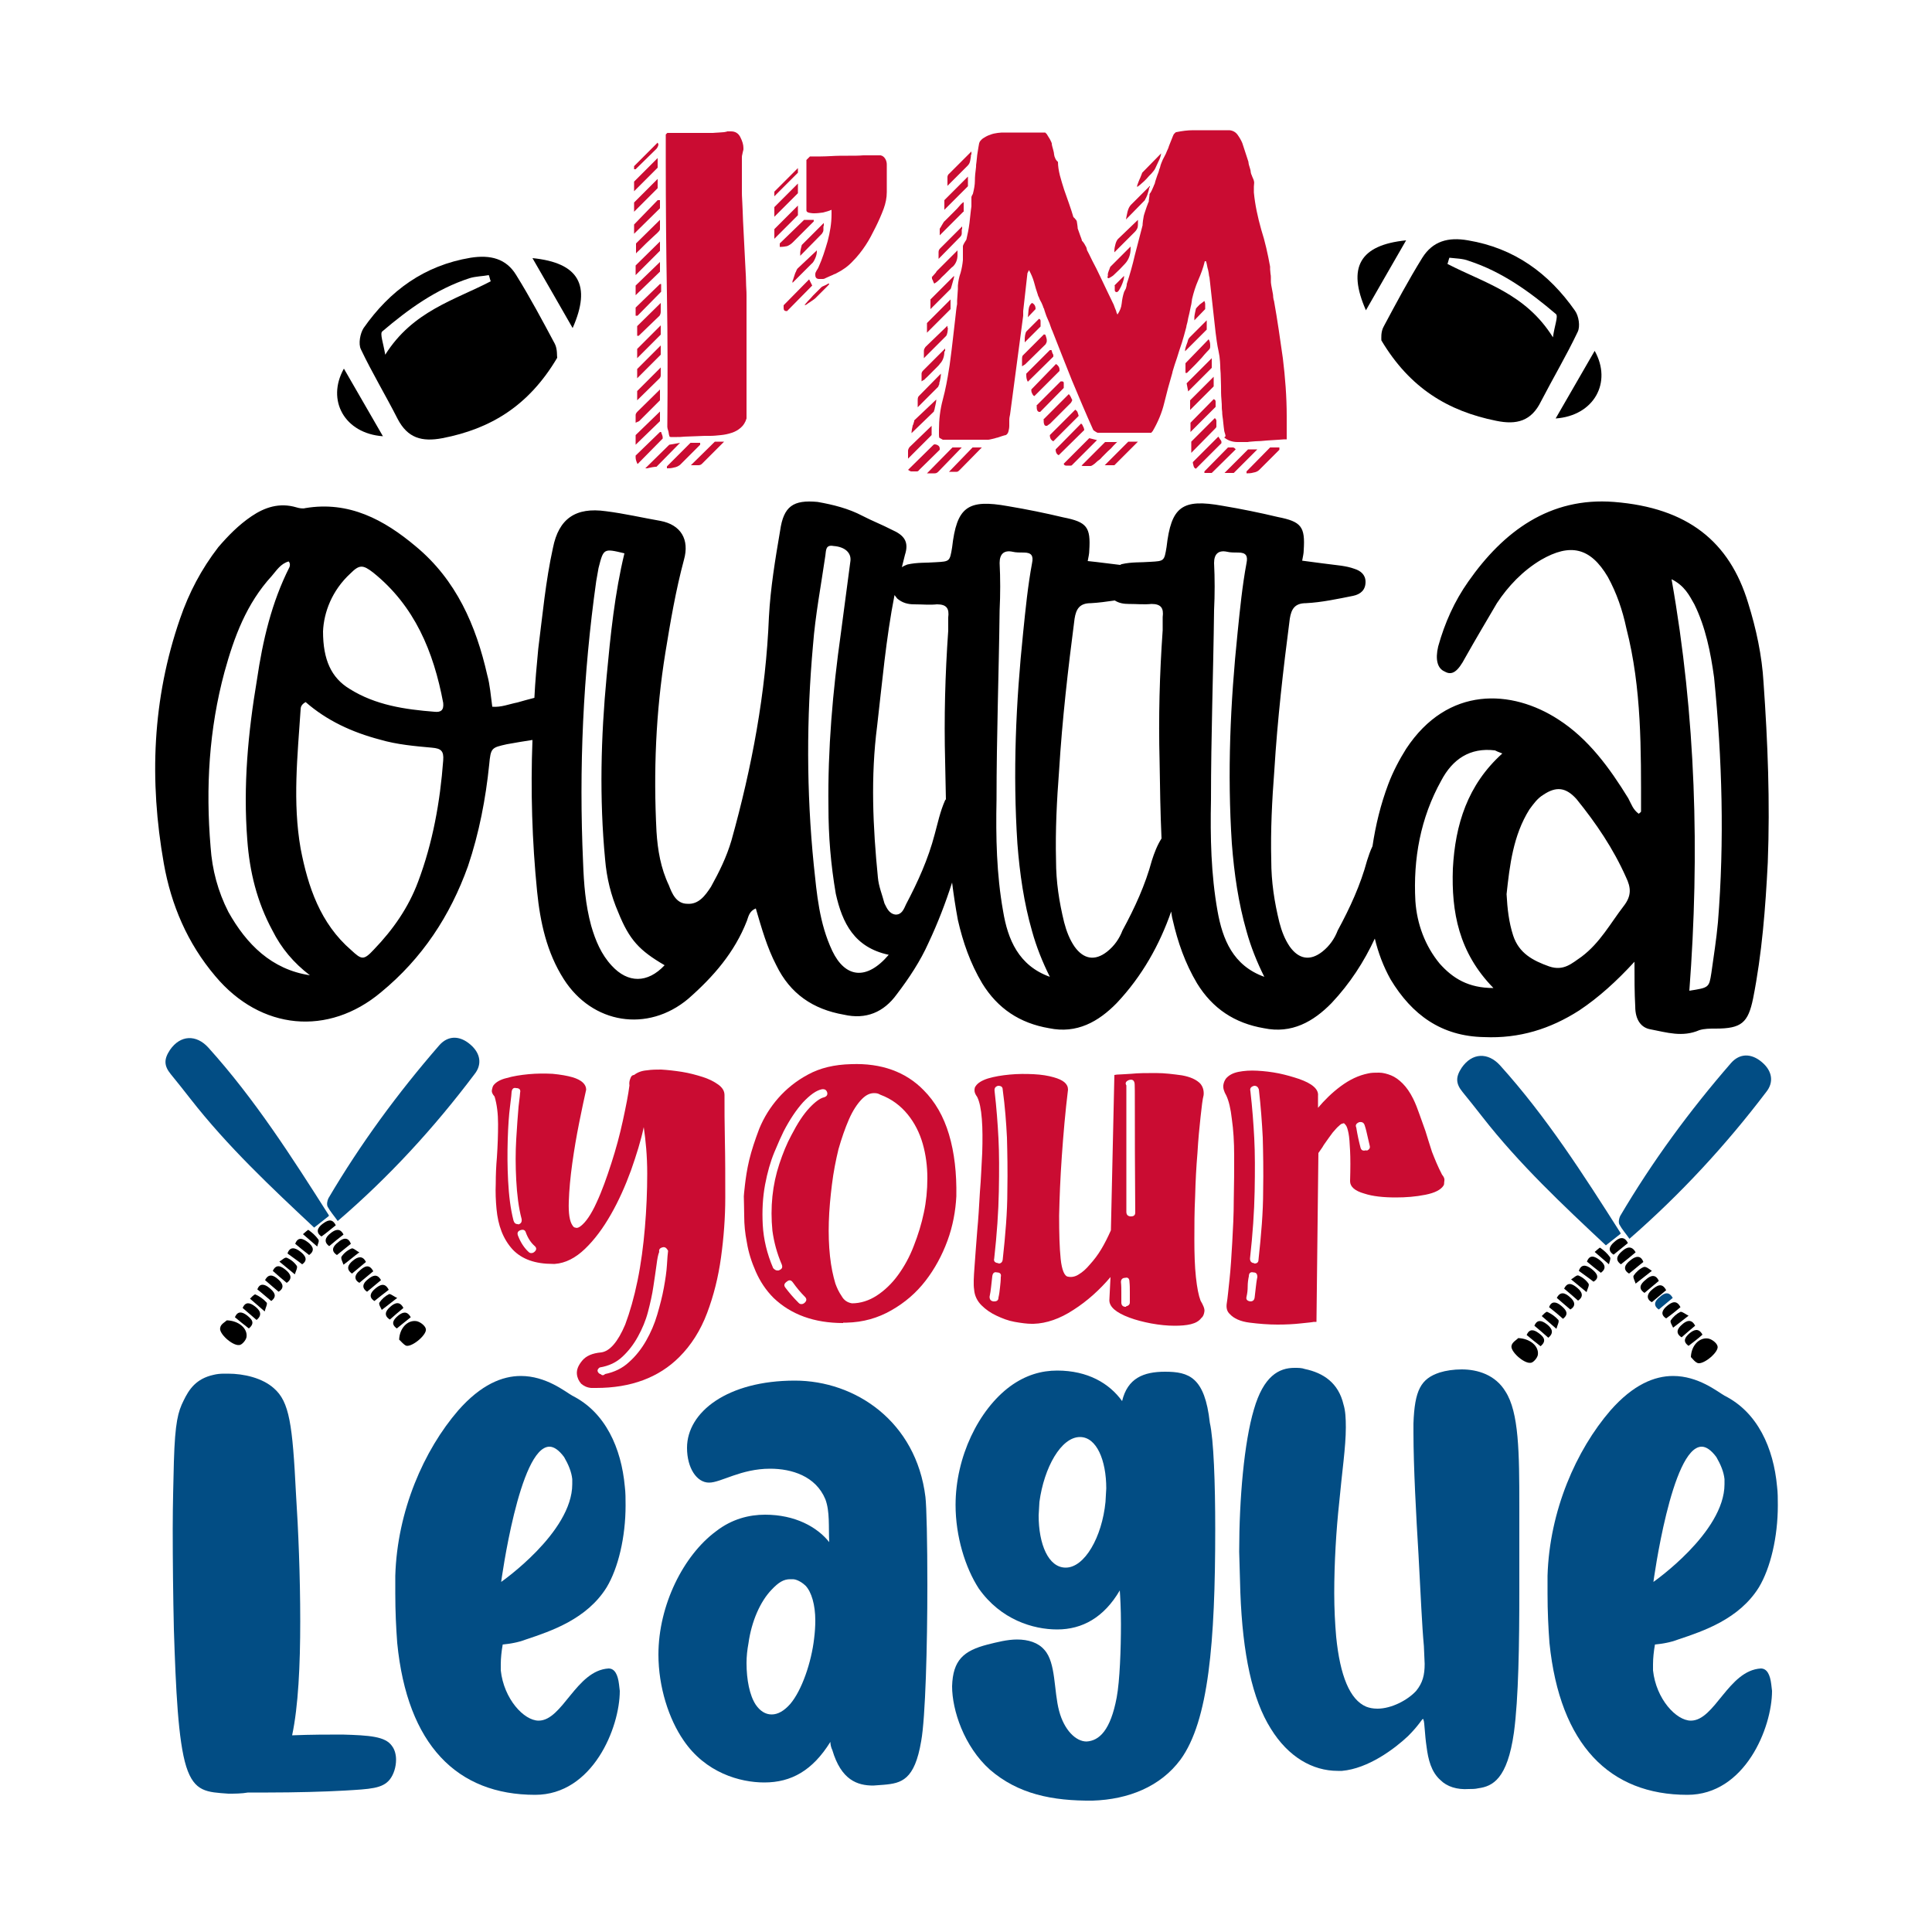
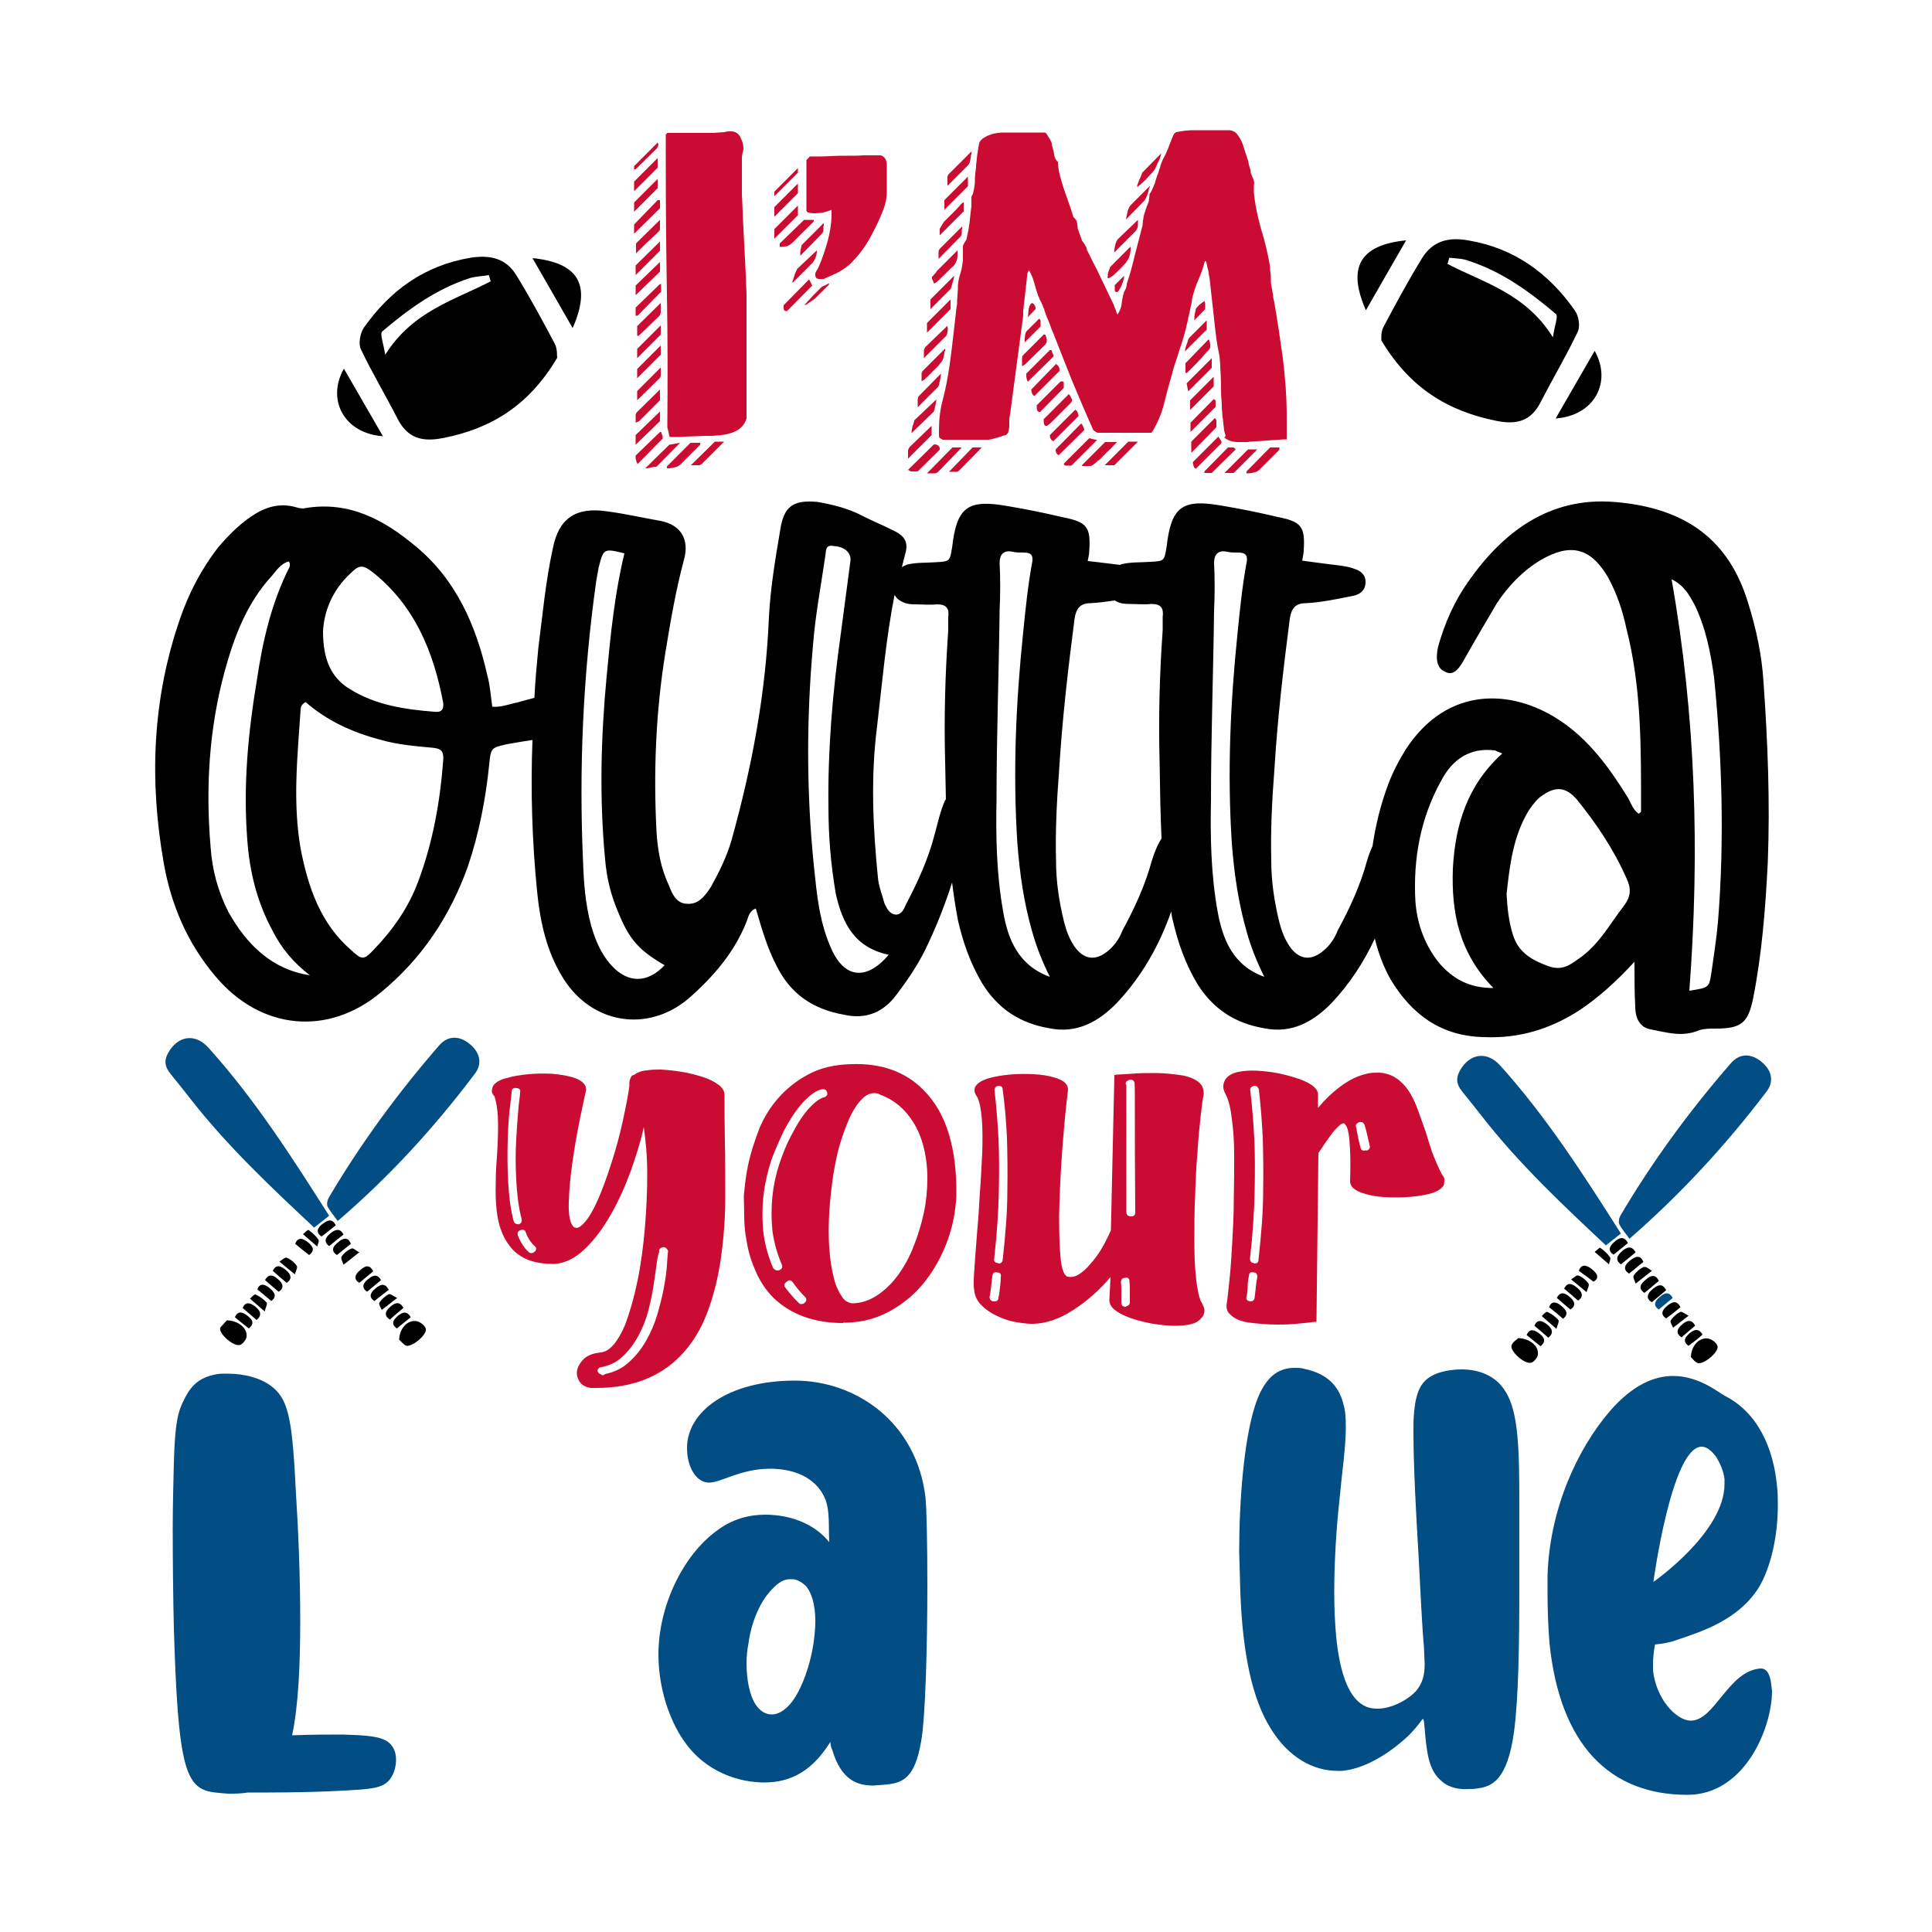
<svg xmlns="http://www.w3.org/2000/svg" version="1.1" id="Layer_1" x="0px" y="0px" viewBox="0 0 500 500" style="enable-background:new 0 0 500 500;" xml:space="preserve">
  <style type="text/css">
	.st0{fill:#024D84;}
	.st1{fill:#CA0C32;}
</style>
  <g>
    <g>
      <path class="st0" d="M87.4,316c-0.9-1.3-1.9-2.4-2.6-3.7c-0.3-0.6-0.1-1.6,0.2-2.2c8.3-14.1,18-27.3,28.7-39.6    c2.2-2.5,5.2-2.6,8-0.2c2.7,2.3,3.1,5.2,1.1,7.7C112.4,291.8,100.8,304.5,87.4,316z" />
-       <path d="M58.7,341.7c3.1,0.1,5.4,2.1,5.1,4.3c-0.1,0.8-1.2,2.1-1.9,2.1c-1.8,0.2-5.4-3.1-4.9-4.5    C57.1,342.7,58.3,342.1,58.7,341.7z" />
+       <path d="M58.7,341.7c3.1,0.1,5.4,2.1,5.1,4.3c-0.1,0.8-1.2,2.1-1.9,2.1c-1.8,0.2-5.4-3.1-4.9-4.5    z" />
      <path d="M70.6,328.9c0.9-1.9,2.2-1.2,3.4-0.2c1.2,1,1.8,2.2,0.2,3.3C73,331,71.8,330,70.6,328.9z" />
      <path d="M76.4,321.9c0.7-1.9,2-1.4,3.3-0.4c1.4,1.1,1.8,2.2,0.3,3.3C78.7,323.8,77.6,322.9,76.4,321.9z" />
-       <path d="M78.2,327.2c-1.4-1.1-2.6-1.9-3.8-2.8c0.6-1.8,1.9-1.6,3.3-0.5C79,324.9,79.8,326.1,78.2,327.2z" />
      <path d="M76.3,329.8c-1.4-1.2-2.6-2.1-4-3.3c0.6-0.3,1.4-1.2,1.9-1c1,0.4,2,1.2,2.6,2.1C77.1,328,76.5,329.1,76.3,329.8z" />
      <path d="M68.6,331.3c0.9-1.8,2.2-1.3,3.4-0.2c1.3,1.1,1.6,2.3,0.1,3.2C71,333.4,69.9,332.4,68.6,331.3z" />
      <path d="M66.6,333.7c0.6-1.7,1.9-1.4,3.1-0.4c1.2,1,2.2,2.1,0.5,3.4C69.1,335.8,68,334.8,66.6,333.7z" />
      <path d="M62.8,338.5c0.7-1.7,1.9-1.4,3.2-0.4c1.3,1,2,2.2,0.4,3.5C65.2,340.6,64.1,339.6,62.8,338.5z" />
      <path d="M64.4,343.8c-1.3-1-2.4-1.9-3.6-2.9c0.7-1.7,1.9-1.4,3.1-0.5C65,341.3,66.2,342.3,64.4,343.8z" />
      <g>
        <path class="st0" d="M85.1,314.7c-1.3,1-2.5,2-3.8,3c-11.1-10.4-22.4-21-32-33.3c-1.7-2.2-3.4-4.3-5.1-6.4     c-1.8-2.2-1.8-3.9-0.2-6.3c2.7-3.9,6.8-4,9.9-0.6c12,13.3,21.6,28.3,31.2,43.4C85.1,314.7,85.1,314.8,85.1,314.7z" />
        <path d="M103.3,346.7c0.1-3,2.2-5.1,4.4-4.8c0.9,0.1,2.3,1.1,2.5,2c0.4,1.4-3.3,4.6-5,4.4C104.4,348,103.7,347,103.3,346.7z" />
        <path d="M104.4,338.5c-1.2,1-2.4,2-3.5,3c-1.6-1-1.2-2.2,0.1-3.3C102.2,337.1,103.5,336.7,104.4,338.5z" />
        <path d="M90.8,321.9c-1.2,1-2.4,1.9-3.6,2.9c-1.7-1.1-1-2.3,0.3-3.3C88.7,320.4,90.1,320,90.8,321.9z" />
        <path d="M93,324.1c-1.5,1.1-2.6,2.1-4.1,3.2c-0.2-0.6-0.8-1.7-0.5-2.1c0.6-0.9,1.6-1.7,2.6-2.1C91.4,322.9,92.3,323.8,93,324.1z" />
-         <path d="M94.7,326.6c-1.3,1.1-2.4,2-3.6,3c-1.6-1.1-1.1-2.3,0.3-3.4C92.6,325.2,93.9,324.9,94.7,326.6z" />
        <path d="M96.6,329c-1.3,1.1-2.4,2-3.6,3c-1.4-0.8-1.3-2,0-3.1C94.2,327.8,95.5,326.9,96.6,329z" />
        <path d="M98.6,331.3c-1.3,1.1-2.4,2-3.6,3c-1.5-1-1.1-2.2,0.2-3.2C96.4,330.1,97.6,329.5,98.6,331.3z" />
        <path d="M96.9,336.7c-1.6-1-1-2.2,0.2-3.2c1.2-1,2.5-1.7,3.5,0.3C99.4,334.7,98.3,335.6,96.9,336.7z" />
        <path d="M86.9,317.1c-1.3,1-2.4,2-3.7,2.9c-1.5-1-1.1-2.2,0.2-3.2C84.6,315.9,85.9,315.1,86.9,317.1z" />
        <path d="M85.2,322.5c-1.5-1.1-1-2.3,0.3-3.3c1.2-1,2.5-1.5,3.4,0.3C87.7,320.4,86.5,321.4,85.2,322.5z" />
        <path d="M102.8,335.9c-1.5,1.2-2.6,2-4,3.1c-0.2-0.5-0.9-1.5-0.6-1.9c0.6-0.9,1.5-1.7,2.5-2.2C101.1,334.8,102,335.6,102.8,335.9     z" />
        <path d="M102.7,343.8c-1.7-1.2-0.8-2.3,0.2-3.2c1.2-1,2.4-1.5,3.4,0.3C105.2,341.8,104,342.7,102.7,343.8z" />
      </g>
      <path d="M68.5,339.4c-1.4-1.2-2.5-2.2-3.8-3.3c0.3-0.3,1.1-1.2,1.4-1.1c1.1,0.5,2.1,1.2,2.9,2.1C69.3,337.4,68.7,338.5,68.5,339.4    z" />
      <path d="M82.1,322.6c-1.3-1.1-2.4-2.1-3.7-3.2c0.4-0.3,1.3-1.2,1.4-1.1c1,0.7,1.9,1.5,2.6,2.5C82.7,321.2,82.2,322,82.1,322.6z" />
    </g>
    <g>
      <path class="st0" d="M421.7,320.6c-0.9-1.3-1.9-2.4-2.6-3.7c-0.3-0.6-0.1-1.6,0.2-2.2c8.3-14.1,18-27.3,28.7-39.6    c2.2-2.5,5.2-2.6,8-0.2c2.7,2.3,3.1,5.2,1.1,7.7C446.7,296.3,435,309,421.7,320.6z" />
      <path d="M392.9,346.3c3.1,0.1,5.4,2.1,5.1,4.3c-0.1,0.8-1.2,2.1-1.9,2.1c-1.8,0.2-5.4-3.1-4.9-4.5    C391.4,347.3,392.6,346.7,392.9,346.3z" />
      <path d="M404.8,333.5c0.9-1.9,2.2-1.2,3.4-0.2c1.2,1,1.8,2.2,0.2,3.3C407.3,335.6,406.1,334.6,404.8,333.5z" />
-       <path d="M410.7,326.5c0.7-1.9,2-1.4,3.3-0.4c1.4,1.1,1.8,2.2,0.3,3.3C413,328.4,411.9,327.5,410.7,326.5z" />
      <path d="M412.4,331.7c-1.4-1.1-2.6-1.9-3.8-2.8c0.6-1.8,1.9-1.6,3.3-0.5C413.3,329.5,414.1,330.7,412.4,331.7z" />
      <path d="M410.6,334.4c-1.4-1.2-2.6-2.1-4-3.3c0.6-0.3,1.4-1.2,1.9-1c1,0.4,2,1.2,2.6,2.1C411.4,332.6,410.8,333.6,410.6,334.4z" />
      <path d="M402.9,335.9c0.9-1.8,2.2-1.3,3.4-0.2c1.3,1.1,1.6,2.3,0.1,3.2C405.3,338,404.2,337,402.9,335.9z" />
      <path d="M400.9,338.3c0.6-1.7,1.9-1.4,3.1-0.4c1.2,1,2.2,2.1,0.5,3.4C403.4,340.3,402.3,339.4,400.9,338.3z" />
      <path d="M397.1,343.1c0.7-1.7,1.9-1.4,3.2-0.4c1.3,1,2,2.2,0.4,3.5C399.5,345.1,398.4,344.2,397.1,343.1z" />
      <path d="M398.7,348.4c-1.3-1-2.4-1.9-3.6-2.9c0.7-1.7,1.9-1.4,3.1-0.5C399.3,345.8,400.5,346.9,398.7,348.4z" />
      <g>
        <path class="st0" d="M419.4,319.3c-1.3,1-2.5,2-3.8,3c-11.1-10.4-22.4-21-32-33.3c-1.7-2.2-3.4-4.3-5.1-6.4     c-1.8-2.2-1.8-3.9-0.2-6.3c2.7-3.9,6.8-4,9.9-0.6c12,13.3,21.6,28.3,31.2,43.4C419.4,319.2,419.4,319.4,419.4,319.3z" />
        <path d="M437.6,351.2c0.1-3,2.2-5.1,4.4-4.8c0.9,0.1,2.3,1.1,2.5,2c0.4,1.4-3.3,4.6-5,4.4C438.7,352.6,438,351.6,437.6,351.2z" />
        <path d="M438.7,343.1c-1.2,1-2.4,2-3.5,3c-1.6-1-1.2-2.2,0.1-3.3C436.5,341.7,437.8,341.3,438.7,343.1z" />
        <path d="M425.3,326.6c-1.3,1-2.4,2-3.7,3c-1.8-1.1-1-2.4,0.3-3.4C423.2,325.1,424.6,324.7,425.3,326.6z" />
        <path d="M427.5,328.9c-1.5,1.2-2.7,2.1-4.2,3.3c-0.2-0.7-0.8-1.7-0.5-2.1c0.6-0.9,1.6-1.8,2.6-2.2     C426,327.7,426.9,328.5,427.5,328.9z" />
        <path d="M429.3,331.5c-1.3,1.1-2.5,2.1-3.7,3.1c-1.7-1.1-1.1-2.3,0.3-3.4C427.2,330,428.5,329.7,429.3,331.5z" />
        <path d="M431.2,333.9c-1.3,1.1-2.4,2-3.7,3.1c-1.5-0.8-1.3-2.1,0-3.2C428.8,332.7,430.1,331.8,431.2,333.9z" />
        <path class="st0" d="M432.9,335.9c-1.3,1.1-2.4,2-3.6,3c-1.5-1-1.1-2.2,0.2-3.2C430.7,334.6,431.9,334.1,432.9,335.9z" />
        <path d="M431.2,341.2c-1.6-1-1-2.2,0.2-3.2c1.2-1,2.5-1.7,3.5,0.3C433.7,339.3,432.6,340.2,431.2,341.2z" />
        <path d="M421.3,321.7c-1.3,1.1-2.5,2-3.7,3c-1.6-1-1.1-2.2,0.2-3.3C418.9,320.4,420.3,319.7,421.3,321.7z" />
        <path d="M419.5,327.2c-1.6-1.1-1-2.3,0.3-3.4c1.2-1.1,2.5-1.5,3.5,0.3C422.1,325.1,420.9,326.1,419.5,327.2z" />
        <path d="M437,340.5c-1.5,1.2-2.6,2-4,3.1c-0.2-0.5-0.9-1.5-0.6-1.9c0.6-0.9,1.5-1.7,2.5-2.2C435.4,339.4,436.3,340.2,437,340.5z" />
        <path d="M437,348.3c-1.7-1.2-0.8-2.3,0.2-3.2c1.2-1,2.4-1.5,3.4,0.3C439.5,346.4,438.3,347.3,437,348.3z" />
      </g>
      <path d="M402.8,343.9c-1.4-1.2-2.5-2.2-3.8-3.3c0.3-0.3,1.1-1.2,1.4-1.1c1.1,0.5,2.1,1.2,2.9,2.1C403.6,342,403,343.1,402.8,343.9    z" />
      <path d="M416.4,327.2c-1.3-1.1-2.4-2.1-3.7-3.2c0.4-0.3,1.3-1.2,1.4-1.1c1,0.7,1.9,1.5,2.6,2.5    C416.9,325.8,416.5,326.6,416.4,327.2z" />
    </g>
    <g>
      <path d="M357.5,88.1c0-0.4-0.2-2.2,0.6-3.6c3.2-6,6.4-12,10-17.8c2.7-4.3,6.7-5.4,11.8-4.5c12,2,20.9,8.5,27.7,18.2    c1,1.4,1.4,4.1,0.7,5.5c-2.9,6.1-6.4,12-9.5,18c-2.5,5.1-6.3,6.1-11.6,5C374.8,106.4,364.9,100.5,357.5,88.1z M375.1,66.7    c-0.2,0.5-0.3,1.1-0.5,1.6c9.4,4.9,20.2,7.6,27.3,19c0.4-3,1.4-5.4,0.8-6c-6.8-5.8-14-11-22.6-13.8    C378.6,66.9,376.8,66.9,375.1,66.7z" />
      <path d="M363.9,62.2c-3.6,6.3-7,12.1-10.4,18.1C348.6,69.2,351.9,63.4,363.9,62.2z" />
      <path d="M402.6,108.3c3.6-6.2,6.8-11.8,10.1-17.5C417.3,99,412.5,107.6,402.6,108.3z" />
    </g>
    <g>
      <path d="M114.5,113.4c-5.3,1-9,0-11.6-5c-3.1-6.1-6.6-11.9-9.5-18c-0.7-1.4-0.2-4.1,0.7-5.5c6.8-9.7,15.7-16.2,27.7-18.2    c5.1-0.8,9.2,0.2,11.8,4.5c3.6,5.8,6.8,11.8,10,17.8c0.7,1.4,0.5,3.2,0.6,3.6C136.8,105.1,126.9,111,114.5,113.4z M121.5,72    c-8.6,2.8-15.8,8-22.6,13.8c-0.6,0.6,0.3,3,0.8,6c7.1-11.3,17.9-14.1,27.3-19c-0.2-0.5-0.3-1.1-0.5-1.6    C124.9,71.5,123.1,71.5,121.5,72z" />
      <path d="M137.8,66.8c3.6,6.3,7,12.1,10.4,18.1C153.1,73.8,149.8,68,137.8,66.8z" />
      <path d="M99.1,112.9c-3.6-6.2-6.8-11.8-10.1-17.5C84.4,103.6,89.2,112.2,99.1,112.9z" />
    </g>
    <g>
      <path class="st0" d="M48.2,457.2c-2.1-6.7-2.7-20-3.2-35.5c-0.2-8.6-0.3-17.7-0.3-26c0-6.7,0.2-12.8,0.3-17.4    c0.3-10.3,1.1-13,2.5-15.8c1.4-2.9,3.2-5.7,7.8-6.7c0.8-0.2,1.7-0.3,2.7-0.3h1c4.1,0,8.9,1.1,11.9,3.8c4,3.5,4.8,9.3,5.7,27.3    c0.6,9.2,1.1,21.2,1.1,33c0,11.3-0.5,22-2.1,29.5c4.8-0.2,9.5-0.2,13-0.2c7.1,0.2,11.1,0.5,12.8,2.9c0.8,1,1.1,2.4,1.1,3.6    c0,1.9-0.6,3.8-1.6,5.1c-1.9,2.4-5.1,2.5-11.7,2.9c-5.2,0.3-13,0.5-19.8,0.5h-5.2c-1.7,0.3-3.5,0.3-5.1,0.3    C53.6,463.8,50.3,463.8,48.2,457.2z" />
-       <path class="st0" d="M102.8,425.2c-0.3-4-0.5-8.2-0.5-12.8v-4.6c0.5-16.8,7.4-32.5,16.3-42.8c5.9-6.7,11.4-8.9,16.2-8.9    c6.5,0,11.4,4,13.3,5.1c8.6,4.3,12.7,13.6,13.6,23.5c0.2,1.6,0.2,3.2,0.2,4.9c0,8.2-1.9,16.2-4.9,21.2    c-5.1,8.2-14.3,11.3-20.9,13.5c-2.1,0.8-4.1,1.1-6,1.3c-0.3,1.7-0.5,3.5-0.5,5.1v1.6c0.8,7.4,6,13,9.8,13c6.2,0,9.7-13,18.1-13.5    c1.6,0,2.4,1.6,2.7,4.1l0.2,1.7c0,9.5-7,26.9-21.9,26.9C118.3,464.5,105.4,451.6,102.8,425.2z M148.1,384.1v-1.3    c-0.2-1.9-1-3.8-2.1-5.7c-1.4-1.9-2.7-2.7-3.8-2.7c-7.8,0-12.5,35-12.5,35S148.1,396.6,148.1,384.1z" />
      <path class="st0" d="M215.4,452.9c-0.3-0.6-0.5-1.4-0.5-2.1c-4.6,7.4-10.1,10.5-17.1,10.5c-6.3,0-15.2-2.5-20.9-10.9    c-3.8-5.5-6.5-13.8-6.5-22.2c0-12.8,6.5-25.7,14.9-31.9c4.1-3.2,8.6-4.3,12.7-4.3c7.8,0,13.5,3.2,16.6,7.1c-0.2-4,0.2-7.9-1-11.1    c-2.5-6-8.7-7.9-14.3-7.9c-7.6,0-12.7,3.6-15.8,3.6c-3.2,0-5.7-3.8-5.7-9c0-9.3,10.5-17.4,27.9-17.4c15.7,0,31.4,10.6,33.8,30.1    c0.3,2.5,0.5,11.9,0.5,22.8c0,15.7-0.5,34.4-1.6,40.4c-1.7,10.1-5.1,10.9-9.7,11.3l-2.7,0.2C221.9,462.1,217.7,460.7,215.4,452.9z     M204.5,441c3-3.5,5.5-10.8,6.2-17c0.2-1.6,0.3-3.2,0.3-4.6c0-4.1-1-7.4-2.5-9c-0.5-0.5-1.9-1.6-3.2-1.7h-0.8    c-1.7,0-3,0.8-4.8,2.7c-2.9,3-5.2,8.1-6,13.9c-0.3,1.6-0.5,3.3-0.5,5.1c0,4.3,0.8,8.4,2.4,10.8c1.1,1.6,2.5,2.5,4.1,2.5    C201.3,443.7,202.9,442.8,204.5,441z" />
-       <path class="st0" d="M256.2,458c-6.7-6-9.8-15.4-9.8-21.6c0.2-6.8,3-9.2,9.2-10.8c2.4-0.6,5.1-1.3,7.6-1.3c2.9,0,5.5,0.8,7.1,2.7    c3,3.3,2.4,10.6,3.8,15.8c1.3,4.9,4.3,7.9,7.1,7.9c3.3-0.2,6.2-2.9,7.8-11.4c0.8-4.3,1.1-12.5,1.1-19c0-4-0.2-7.3-0.3-8.7    c-4.1,7-9.7,10.1-16.2,10.1c-6.2,0-14.6-2.5-20.3-10.6c-3.5-5.4-6-13.5-6-21.6c0-12.5,6-24.7,14.1-30.7c4.1-3,8.2-4.1,12.2-4.1    c7.9,0,13.5,3.3,16.8,7.9c1.4-5.9,5.5-7.6,11.1-7.6c6.2,0,10.3,1.4,11.6,13.2c1,4.4,1.4,15.5,1.4,27.6c0,29.2-1.7,49.6-9,59.6    c-5.2,7-13.5,10.3-22.7,10.6C272.3,466.1,263.5,464.3,256.2,458z M286.1,388.7l0.2-3.5c0-7.3-2.5-13.3-6.8-13.3    c-4.9,0-9.3,7.9-10.5,16.8l-0.2,3.5c0,7.4,2.5,13.5,7,13.5C280.7,405.7,285.2,397.8,286.1,388.7z" />
      <path class="st0" d="M372.8,460.7c-2.4-2.1-3.2-5.4-3.6-8.6c-0.5-3.3-0.5-6.3-0.8-7c0-0.2,0-0.2-0.2-0.2s-1,1.6-3.8,4.4    c-3.5,3.3-10.3,8.4-17.1,9h-1.1c-6.5,0-12.8-3.6-17.3-10.9c-4.8-7.6-7.3-19.3-7.9-35.3l-0.3-10.5c0-13.8,1.3-28.4,3.8-36.8    c2.5-8.7,6.5-10.8,10.5-10.8c1,0,1.9,0,2.7,0.3c4.8,1,8.7,3.6,10,9.2c0.5,1.6,0.6,3.6,0.6,5.9c0,5.1-1,11.6-1.7,19.3    c-0.8,7.3-1.3,15.8-1.3,23.6c0,4,0.2,7.9,0.5,11.3c1,10,3.5,16.3,7.8,18.1c0.8,0.3,1.7,0.5,2.9,0.5c3.6,0,7.8-2.2,10-4.6    c1.7-2.1,2.2-4.1,2.2-7l-0.2-4.6c-0.5-5.4-0.8-12.8-1.4-23.8c-0.6-9.8-1.3-22.7-1.3-31.4v-2.4c0.3-8.6,1.9-11.6,6.8-13.2    c1.6-0.5,3.6-0.8,5.7-0.8c4.1,0,8.7,1.4,11.3,5.7c3.5,5.4,3.6,15.8,3.6,29.8v21.6c0,13.9-0.2,28-1.4,36.9    c-1.7,12-5.5,13.9-9.2,14.4c-0.8,0.2-1.7,0.2-2.5,0.2C377.1,463.2,374.5,462.4,372.8,460.7z" />
      <path class="st0" d="M401,425.2c-0.3-4-0.5-8.2-0.5-12.8v-4.6c0.5-16.8,7.4-32.5,16.3-42.8c5.9-6.7,11.4-8.9,16.2-8.9    c6.5,0,11.4,4,13.3,5.1c8.6,4.3,12.7,13.6,13.6,23.5c0.2,1.6,0.2,3.2,0.2,4.9c0,8.2-1.9,16.2-4.9,21.2    c-5.1,8.2-14.3,11.3-20.9,13.5c-2.1,0.8-4.1,1.1-6,1.3c-0.3,1.7-0.5,3.5-0.5,5.1v1.6c0.8,7.4,6,13,9.8,13c6.2,0,9.7-13,18.1-13.5    c1.6,0,2.4,1.6,2.7,4.1l0.2,1.7c0,9.5-7,26.9-21.9,26.9C416.6,464.5,403.7,451.6,401,425.2z M446.3,384.1v-1.3    c-0.2-1.9-1-3.8-2.1-5.7c-1.4-1.9-2.7-2.7-3.8-2.7c-7.8,0-12.5,35-12.5,35S446.3,396.6,446.3,384.1z" />
    </g>
    <g>
      <g>
        <path class="st1" d="M170.2,36.9c0,0.1,0,0.1,0.1,0.2c0,0.1,0,0.1,0.1,0.2c0,0.4-0.2,0.8-0.5,1.2l-5.4,5.3h-0.4V43L170.2,36.9z      M170.2,40.9v2.5l-6.1,6.1V47L170.2,40.9z M170.2,46.3v2.4l-6.1,6.1v-2.4L170.2,46.3z M170.2,51.8h0.6v2.1l-6.7,6.6v-2.4     L170.2,51.8z M170.8,56.9v1.2c0,0.6,0,1,0,1.2c0,0.3-0.3,0.6-0.8,1.1c-0.2,0.2-0.6,0.5-1.1,1s-1.1,1-1.7,1.6     c-0.6,0.6-1.1,1.1-1.6,1.6c-0.5,0.5-0.9,0.8-1,1V63L170.8,56.9z M170.8,62.5v2.4l-6.3,6.3v-2.5L170.8,62.5z M170.8,67.8v2.5     l-6.3,6.1v-2.5L170.8,67.8z M170.8,73.5h0.3v2l-6.1,6.2h-0.5v-2.1L170.8,73.5z M170.8,103.6l-5.4,5.4l-0.9,0.4v-1     c0-0.3,0-0.6,0-1c0-0.3,0.2-0.6,0.5-0.9l5.8-5.7V103.6z M170.8,106.5v2.5l-6.3,6.1v-2.5L170.8,106.5z M164.5,117.9l6.3-6.1h0.1     h0.2c0,0.1,0.1,0.3,0.2,0.6c0.1,0.3,0.2,0.5,0.2,0.7v0.3v0.1l-6.5,6.6c-0.3-0.6-0.5-1.2-0.5-1.7V117.9z M171,78.4v1.2     c0,0.4,0,0.7,0,1.1c0,0.3-0.1,0.7-0.3,1l-5.4,5.2h-0.4v-2.5L171,78.4z M171,84.2v2.4l-6.1,6.1v-2.4L171,84.2z M171,89.4v2.4     l-6.1,6.1v-2.4L171,89.4z M171,95.1v1c0,0.4,0,0.7,0,1c0,0.3-0.1,0.6-0.3,0.8l-5.8,5.7v-2.4L171,95.1z M176,114.6l-6.1,6.2     c-0.1,0-0.5,0-1,0.1c-0.6,0.1-1,0.2-1.4,0.3h-0.3h-0.2l6.2-6.1L176,114.6z M172.7,110.5c0.1-11.5,0.1-22.9-0.1-34.3     c-0.2-11.4-0.3-22.9-0.3-34.5v-6.9l0.4-0.4h11c0.1,0,0.3,0,0.8,0c0.4,0,0.9-0.1,1.5-0.1c0.5,0,1-0.1,1.4-0.1     c0.4-0.1,0.7-0.1,0.8-0.2h1c1.1,0,1.9,0.5,2.4,1.5c0.5,1,0.8,1.9,0.8,2.8v0.3c0,0.1,0,0.2-0.1,0.5c-0.1,0.3-0.1,0.5-0.2,0.9     c-0.1,0.3-0.1,0.6-0.1,0.9c0,0.3,0,0.5,0,0.5v4.2v4c0,0.4,0,1.3,0.1,2.7c0.1,1.4,0.1,3,0.2,4.9c0.1,1.9,0.2,3.8,0.3,5.9     c0.1,2.1,0.2,4,0.3,5.9c0.1,1.9,0.2,3.5,0.2,4.9c0.1,1.4,0.1,2.3,0.1,2.7c0,0.2,0,0.9,0,2.2c0,1.3,0,2.8,0,4.5c0,1.7,0,3.4,0,5.1     c0,1.7,0,3.1,0,4.1c0,0.6,0,1.6,0,3.1c0,1.5,0,3.1,0,4.8c0,1.7,0,3.3,0,4.8c0,1.5,0,2.6,0,3.1c-0.3,1-0.8,1.8-1.5,2.4     c-0.7,0.6-1.4,1-2.3,1.3c-0.9,0.3-1.8,0.5-2.8,0.6c-1,0.1-1.9,0.2-2.8,0.2c-0.2,0-0.7,0-1.4,0c-0.8,0-1.6,0.1-2.5,0.1     c-0.9,0-1.8,0.1-2.7,0.1c-0.9,0.1-1.5,0.1-2,0.1h-0.9c-0.3,0-0.5,0-0.7,0c-0.2,0-0.4-0.1-0.4-0.4c-0.1-0.2-0.1-0.5-0.2-1     C172.8,111.1,172.7,110.7,172.7,110.5z M178.7,114.6h2.5v0.5l-5.2,5.2c-0.4,0.3-0.9,0.6-1.6,0.7c-0.7,0.2-1.3,0.2-1.8,0.2v-0.5     L178.7,114.6z M187.4,114.3l-5.7,5.7c-0.3,0.3-0.6,0.4-1,0.4c-0.4,0-0.8,0-1.1,0c-0.1,0-0.2,0-0.4,0c-0.2,0-0.4,0-0.4,0l6.2-6.1     H187.4z" />
        <path class="st1" d="M206.5,43.5v1.2l-6.1,6.1v-1.2L206.5,43.5z M206.5,47.5v2.5l-6.1,6.1v-2.5L206.5,47.5z M206.5,53.2v2.5     l-6.1,6.1v-2.5L206.5,53.2z M208.1,56.9h2.5v0.4c-0.8,0.8-1.5,1.5-2.1,2.1c-0.6,0.6-1.2,1.2-1.8,1.8c-0.6,0.6-1.1,1.1-1.5,1.5     c-0.5,0.5-1,0.8-1.5,1c-0.5,0.1-1.1,0.2-1.9,0.2V63L208.1,56.9z M202.8,79l6.6-6.7l0.8,1.6l-6.5,6.6h-0.2c-0.3,0-0.5-0.1-0.6-0.3     c-0.1-0.2-0.1-0.5-0.1-0.7V79z M211.4,64.8c0,0.1,0,0.1,0,0.1c0,0,0,0.1,0,0.1c0,0.5-0.1,1.1-0.4,1.8c-0.3,0.7-0.6,1.2-1,1.5     l-4.9,4.9V73v-0.3c0.1-0.1,0.2-0.5,0.4-1.1c0.2-0.6,0.3-1,0.5-1.3c0-0.1,0.1-0.2,0.2-0.5c0.1-0.1,0.1-0.2,0.2-0.3L211.4,64.8     L211.4,64.8z M213.1,58.5c0,0.3,0,0.7,0,1c0,0.4-0.2,0.7-0.4,1l-5.6,5.7v-0.3v-0.6c0-0.3,0.1-0.6,0.2-1.1l0.2-0.8l5.7-5.7V58.5z      M214.6,73.5c-0.1,0.2-0.4,0.5-0.7,0.8c-0.3,0.3-0.7,0.7-1.1,1.1c-0.4,0.4-0.7,0.7-1.1,1.1c-0.3,0.3-0.6,0.6-0.7,0.7     c-0.1,0.1-0.5,0.4-1.1,0.8c-0.6,0.4-1.1,0.7-1.3,0.9h-0.2h-0.2c0.2-0.2,0.5-0.5,0.9-1c0.4-0.4,0.9-0.9,1.3-1.4     c0.5-0.5,0.9-0.9,1.3-1.3c0.4-0.4,0.7-0.7,0.9-0.9c0.1-0.1,0.3-0.2,0.8-0.4c0.4-0.2,0.7-0.3,0.9-0.5h0.2H214.6z M211,70.8     c0-0.1,0.1-0.4,0.4-0.9c0.3-0.4,0.4-0.7,0.5-0.9c0.9-2,1.6-4.2,2.3-6.6c0.6-2.3,1-4.6,1-6.9c0-0.1,0-0.3,0-0.6c0-0.3,0-0.5,0-0.6     c-0.7,0.3-1.4,0.5-2.2,0.7c-0.8,0.1-1.5,0.2-2.3,0.2c-0.2,0-0.6,0-1.1-0.1c-0.6-0.1-0.9-0.3-0.9-0.7v-13l0.9-0.9     c1.9,0,3.7,0,5.4-0.1c1.5-0.1,3-0.1,4.5-0.1c1.6,0,2.8,0,3.9-0.1h2.3h2.2c0.5,0.1,0.9,0.4,1.2,0.9c0.3,0.5,0.4,1,0.4,1.5     c0,0.1,0,0.4,0,1.1c0,0.7,0,1.2,0,1.5c0,1.5,0,3,0,4.5c0,1.5-0.3,2.9-0.8,4.3c-0.6,1.6-1.3,3.2-2.1,4.8c-0.8,1.6-1.6,3.2-2.6,4.7     c-1,1.5-2.1,2.9-3.3,4.1c-1.2,1.3-2.6,2.3-4.2,3.1c-0.1,0.1-0.4,0.2-0.7,0.3c-0.3,0.2-0.7,0.3-1.1,0.5c-0.4,0.2-0.7,0.3-1.1,0.5     c-0.3,0.2-0.6,0.2-0.7,0.2H212c-0.6,0-1-0.3-1-1V70.8z" />
        <path class="st1" d="M241.1,112.6l-6.1,6.1v-1c0-0.4,0-0.7,0-1s0.1-0.6,0.4-1l5.7-5.5V112.6z M241.6,115.1L241.6,115.1     c0.2-0.1,0.2-0.1,0.2-0.1c0,0,0,0,0.1,0c0.3,0,0.6,0.1,0.9,0.3c0.3,0.2,0.4,0.5,0.4,0.8v0.3l-5.3,5.2c-0.2,0.3-0.4,0.4-0.6,0.4     c-0.2,0-0.5,0-0.7,0c-0.3,0-0.6,0-0.8,0c-0.2,0-0.4-0.2-0.8-0.4L241.6,115.1z M242.3,103.4v0.2c0,0.3-0.1,0.7-0.2,1.2     c-0.1,0.5-0.2,0.8-0.2,0.9c0,0.1,0,0.2-0.1,0.4c-0.1,0.2-0.1,0.4-0.1,0.4l-5.8,5.6c0-0.1,0-0.4,0.1-1c0.1-0.5,0.2-0.8,0.2-1     c0.1-0.1,0.2-0.4,0.3-0.8c0.1-0.2,0.1-0.3,0.1-0.5L242.3,103.4L242.3,103.4z M243.5,96.7c0,0.2,0,0.6-0.1,1.1     c-0.1,0.5-0.2,0.9-0.2,1c-0.1,0.1-0.1,0.3-0.1,0.4c0,0.1,0,0.3-0.1,0.4c-0.1,0.2-0.1,0.3-0.2,0.5l-5.3,5.3v-0.6     c0-0.4,0-0.8,0-1.3c0-0.5,0.1-0.8,0.3-1L243.5,96.7z M244.4,90.9c0,1.4-0.4,2.5-1.2,3.3c-0.1,0.2-0.4,0.5-0.8,0.9     c-0.4,0.4-0.8,0.8-1.2,1.2c-0.4,0.4-0.8,0.8-1.2,1.2c-0.4,0.4-0.7,0.6-0.8,0.8c-0.1,0-0.3,0.1-0.4,0.2c-0.2,0.1-0.3,0.2-0.3,0.2     c0-0.1,0-0.2,0-0.5c0-0.3,0-0.4,0-0.5c0-0.4,0-0.7,0-1c0-0.3,0.2-0.6,0.4-0.8l5.7-5.7V90.9z M245.3,84.8c0,0.3,0,0.7-0.1,1.2     c-0.1,0.5-0.2,0.8-0.4,1l-5.7,5.7v-0.9c0-0.3,0-0.7,0-1c0-0.4,0.2-0.7,0.4-1l5.7-5.5V84.8z M246,77.5V80l-6.1,6.1v-2.5L246,77.5z      M248.9,115.8l-6.1,6.3c-0.3,0.3-0.6,0.4-0.9,0.4s-0.6,0-1,0h-1l6.6-6.7H248.9z M246.9,71.4v0.3v0.1c-0.1,0.4-0.3,1-0.5,1.8     c-0.2,0.7-0.3,1.1-0.4,1.2l-5.2,5.2v-2.5L246.9,71.4z M241.1,71.8c0.1-0.1,0.3-0.4,0.7-0.8s0.5-0.6,0.6-0.8l5.4-5.4V66     c0,1.2-0.4,2.2-1.2,3c-0.2,0.1-0.5,0.4-0.9,0.8c-0.4,0.4-0.8,0.8-1.2,1.2c-0.4,0.4-0.9,0.8-1.2,1.2c-0.4,0.4-0.7,0.6-0.9,0.8     c-0.1,0.1-0.2,0.1-0.3,0.2c-0.2,0.1-0.3,0.2-0.3,0.2c-0.1-0.1-0.2-0.3-0.3-0.6c-0.1-0.3-0.2-0.5-0.3-0.6v-0.2V71.8z M248.9,59.3     c0,0.3,0,0.7,0,1.1c0,0.4-0.2,0.7-0.4,0.9l-5.6,5.7c0-0.1,0-0.2,0-0.4c0-0.2,0-0.4,0-0.4c0-0.3,0-0.6,0-1c0-0.4,0.2-0.7,0.4-0.9     l5.7-5.7V59.3z M316.9,111.8c-0.1-0.3-0.1-0.7-0.2-1.3c-0.1-0.6-0.1-1.2-0.2-1.9c-0.1-0.7-0.2-1.3-0.2-2     c-0.1-0.6-0.1-1.1-0.1-1.3c0-0.3,0-0.9-0.1-2c-0.1-1-0.1-2.2-0.1-3.4c0-1.2-0.1-2.3-0.1-3.3c-0.1-1-0.1-1.6-0.1-1.9     c0-0.7-0.1-1.5-0.2-2.5c-0.2-1-0.3-1.8-0.5-2.6c-0.1-0.6-0.3-1.8-0.5-3.5c-0.2-1.7-0.4-3.5-0.6-5.4c-0.2-1.9-0.4-3.7-0.6-5.4     c-0.2-1.7-0.3-2.9-0.4-3.6c-0.1-0.1-0.1-0.5-0.2-1.1c-0.1-0.6-0.2-1-0.3-1.3c0-0.1-0.1-0.4-0.2-1c-0.1-0.3-0.1-0.5-0.2-0.7h-0.3     c-0.4,1.7-1,3.3-1.7,4.9c-0.7,1.6-1.2,3.2-1.6,4.9c0,0.2-0.1,0.7-0.2,1.4c-0.2,0.7-0.3,1.5-0.5,2.3c-0.2,0.8-0.4,1.6-0.5,2.3     c-0.2,0.7-0.3,1.1-0.3,1.3c-0.1,0.3-0.3,1.1-0.6,2.2s-0.7,2.4-1.2,3.8c-0.4,1.3-0.8,2.6-1.2,3.7c-0.3,1.1-0.6,1.8-0.6,2.1     c-0.8,2.7-1.5,5.3-2.1,7.8c-0.6,2.5-1.6,4.9-3,7.3l-0.2,0.2c-0.1,0.1-0.1,0.1-0.1,0.2h-13.9c-0.1,0-0.3-0.1-0.6-0.3     c-0.3-0.2-0.5-0.3-0.6-0.5c-1.9-4.2-3.7-8.5-5.5-12.8c-1.7-4.2-3.4-8.6-5.1-12.9c-0.1-0.1-0.2-0.5-0.4-1     c-0.2-0.6-0.4-1.2-0.7-1.8c-0.3-0.6-0.5-1.2-0.7-1.8c-0.2-0.6-0.3-0.9-0.3-1c-0.1-0.1-0.2-0.3-0.3-0.7c-0.2-0.4-0.3-0.8-0.5-1.1     c-0.2-0.4-0.4-0.7-0.5-1.1c-0.2-0.3-0.3-0.6-0.3-0.7c-0.4-1.1-0.7-2.2-1-3.3c-0.3-1.1-0.8-2.2-1.3-3.1l-0.4,0.8l-1.1,9.8v1.2     l-3.4,25.6c-0.1,0.4-0.2,0.9-0.2,1.4c0,0.5,0,1,0,1.5c0,0.5-0.1,1-0.2,1.4c-0.1,0.4-0.3,0.8-0.7,1c-0.1,0-0.5,0.1-1.1,0.3     c-0.6,0.2-1.1,0.4-1.3,0.4c-0.3,0.1-0.6,0.2-1.1,0.3c-0.5,0.1-0.8,0.2-1,0.2H244l-0.9-0.5c-0.1-0.3-0.1-0.6-0.1-0.9v-1.1     c0-2.7,0.3-5.3,1-7.9c0.7-2.6,1.2-5.3,1.6-7.9c0.1-0.4,0.2-1.3,0.4-2.8c0.2-1.5,0.4-3.1,0.6-4.9c0.2-1.8,0.4-3.5,0.6-5.2     c0.2-1.7,0.3-3,0.5-3.9c0-0.1,0-0.4,0-0.9c0-0.5,0.1-1,0.1-1.5c0-0.5,0.1-1,0.1-1.5c0-0.5,0-0.8,0-0.9c0.1-1.1,0.3-2.2,0.7-3.3     c0.3-1.1,0.5-2.2,0.6-3.3v-3.6c0-0.1,0.1-0.4,0.4-0.9c0.3-0.4,0.4-0.7,0.5-0.8c0.3-1.3,0.6-2.7,0.8-4.3c0.2-1.6,0.3-3,0.5-4.3     c0-0.1,0-0.5,0-1.2c0-0.7,0-1.1,0-1.2c0-0.1,0.1-0.3,0.2-0.5c0.1-0.2,0.2-0.3,0.2-0.4c0.3-1.2,0.5-2.3,0.5-3.3     c0-1,0.1-2.2,0.3-3.6c0-0.3,0-0.7,0.1-1.2c0.1-0.6,0.1-1.2,0.2-1.9c0.1-0.7,0.2-1.3,0.3-1.9c0.1-0.6,0.2-1,0.2-1.1     c0.1-0.5,0.5-0.9,1-1.3c0.5-0.3,1.1-0.7,1.8-0.9c0.7-0.3,1.3-0.4,2-0.5c0.7-0.1,1.2-0.1,1.7-0.1h10.6l0.2,0.2l0.2,0.2     c0.2,0.3,0.4,0.7,0.8,1.3c0.3,0.6,0.5,1,0.5,1.1c0,0.1,0,0.4,0.1,0.7c0.1,0.3,0.2,0.7,0.3,1.1c0.1,0.4,0.2,0.8,0.2,1.1     c0.1,0.4,0.1,0.6,0.2,0.7c0.1,0.4,0.4,0.9,0.8,1.2c0,1.1,0.2,2.3,0.5,3.5s0.7,2.4,1.1,3.7c0.4,1.2,0.9,2.5,1.3,3.7     c0.4,1.2,0.8,2.3,1.1,3.4c0.1,0.1,0.3,0.2,0.4,0.4c0.2,0.2,0.3,0.3,0.4,0.5c0.1,0.1,0.1,0.5,0.2,1c0.1,0.5,0.1,0.9,0.1,1     c0.1,0.3,0.3,0.9,0.6,1.7c0.3,0.8,0.5,1.3,0.5,1.5c0.1,0.1,0.3,0.3,0.5,0.6c0.2,0.3,0.3,0.5,0.4,0.7c0.1,0.1,0.2,0.3,0.3,0.6     c0.1,0.3,0.1,0.5,0.1,0.5c0.3,0.5,0.7,1.4,1.4,2.8c0.7,1.3,1.4,2.7,2.1,4.2c0.7,1.5,1.4,2.9,2,4.2c0.6,1.3,1.1,2.2,1.3,2.7     c0.1,0.1,0.2,0.5,0.4,1c0.2,0.6,0.4,0.9,0.4,1c0,0.1,0,0.2,0.1,0.4c0.1,0.2,0.2,0.4,0.2,0.4c0.6-0.9,1-1.8,1.1-2.9     c0.1-1,0.3-2,0.6-2.9c0-0.1,0.1-0.2,0.2-0.4c0.1-0.2,0.2-0.4,0.2-0.4c0.1-0.1,0.1-0.3,0.2-0.6c0.1-0.3,0.1-0.5,0.1-0.7     c0.8-2.4,1.5-4.9,2.1-7.5c0.7-2.6,1.3-5.1,2-7.7c0-0.1,0-0.5,0.1-1.2c0.1-0.7,0.2-1.1,0.2-1.2c0-0.1,0.1-0.3,0.2-0.7     c0.1-0.4,0.3-0.8,0.4-1.2c0.1-0.4,0.3-0.8,0.4-1.1c0.1-0.3,0.2-0.6,0.3-0.7c0-0.1,0-0.5,0.1-1c0.1-0.5,0.1-0.9,0.1-1     c0.1-0.1,0.4-0.5,0.7-1.2c0.3-0.7,0.5-1.1,0.5-1.2c0.1-0.1,0.2-0.4,0.3-0.9c0.2-0.5,0.3-1,0.5-1.5c0.2-0.5,0.4-1,0.5-1.5     c0.2-0.5,0.3-0.8,0.3-0.9c0-0.1,0.1-0.4,0.3-0.9c0.2-0.5,0.4-1,0.7-1.5c0.3-0.5,0.5-1,0.7-1.5c0.2-0.5,0.4-0.8,0.4-0.9     c0-0.1,0.1-0.3,0.2-0.6c0.1-0.3,0.3-0.7,0.4-1c0.1-0.3,0.3-0.7,0.4-1c0.1-0.3,0.2-0.5,0.3-0.7c0-0.1,0.1-0.2,0.3-0.4     c0.2-0.2,0.3-0.3,0.4-0.3c1.5-0.3,2.9-0.5,4.4-0.5c1.5,0,3,0,4.4,0h5c0.9,0.1,1.6,0.5,2.1,1.2c0.5,0.7,0.9,1.4,1.2,2.1l1.6,4.9     c0,0.1,0,0.3,0.1,0.7c0.1,0.3,0.2,0.7,0.3,1c0.1,0.3,0.2,0.7,0.2,1c0.1,0.3,0.1,0.6,0.2,0.6c0,0.1,0.1,0.3,0.3,0.8     c0.2,0.4,0.3,0.7,0.3,0.8c0.1,0.2,0.1,0.7,0,1.5c0,0.8,0,1.3,0,1.5c0.3,3.2,1,6.4,1.9,9.6c1,3.1,1.7,6.3,2.3,9.6     c0,0.1,0,0.4,0,0.7c0,0.3,0.1,0.7,0.1,1.1c0.1,0.4,0.1,0.8,0.1,1.1c0,0.4,0,0.6,0,0.7c0,0.3,0,0.7,0.1,1.2     c0.1,0.5,0.2,1.1,0.3,1.6c0.1,0.5,0.2,1,0.2,1.5c0.1,0.5,0.1,0.8,0.2,0.9c0.9,5,1.6,10,2.3,14.9c0.6,4.9,1,10,1,15v6     c-0.4,0-1.1,0-2,0.1c-1,0.1-2,0.1-3.1,0.2c-1.1,0.1-2.1,0.2-3,0.2c-1,0.1-1.6,0.1-2,0.2h-0.7c-0.6,0-1.2,0-1.9,0     c-0.7,0-1.3-0.1-1.9-0.3c-0.6-0.2-1.1-0.5-1.6-0.9C317.4,113,317.1,112.5,316.9,111.8z M249.3,54.8l-6.1,6.1V60v-0.8     c0.1-0.1,0.3-0.5,0.6-1c0.3-0.5,0.5-0.9,0.7-1c0.2-0.2,0.5-0.5,1-1c0.5-0.5,1-1,1.5-1.5c0.5-0.5,1-1,1.4-1.5     c0.4-0.5,0.8-0.8,1-0.9V54.8z M250.5,45.7v2.5l-6.1,6.1v-2.5L250.5,45.7z M251.3,40c0,0.4-0.1,1-0.2,1.5c-0.1,0.6-0.3,1-0.7,1.4     l-5.2,5.2c0-0.1,0-0.3,0-0.6c0-0.3,0-0.5,0-0.7c0-0.3,0-0.6,0-1c0-0.3,0.2-0.7,0.5-0.9l5.7-5.7V40z M254.1,115.8l-5.7,5.8     c-0.3,0.3-0.5,0.5-0.8,0.5s-0.6,0-1,0h-1l6.1-6.3H254.1z M270.2,86.5C270.2,86.5,270.3,86.5,270.2,86.5c0.1,0.1,0.1,0.1,0.2,0.1     h0.1c0.1,0.1,0.1,0.3,0.2,0.5c0.1,0.4,0.2,0.6,0.2,0.8v0.1v0.3c0,0.1,0,0.2-0.1,0.4c-0.1,0.2-0.2,0.4-0.2,0.4l-5.3,5.2l-0.8,0.5     v-0.6c0-0.4,0-0.8,0-1.3c0-0.5,0.1-0.9,0.3-1L270.2,86.5L270.2,86.5z M268.9,82.5c0.3,0.1,0.4,0.3,0.4,0.6c0,0.3,0,0.6,0,0.7     c0,0.1,0,0.1,0,0.2c0,0.1,0,0.1,0,0.2v0.3l-4.1,4.1v-0.7c0-0.3,0-0.7,0.1-1.2c0.1-0.5,0.2-0.8,0.4-1L268.9,82.5z M265.6,96.7     l6.1-6.1h0.2h0.2c0.1,0.1,0.1,0.3,0.2,0.6c0.1,0.3,0.2,0.5,0.3,0.6v0.3v0.2l-6.6,6.5c-0.3-0.5-0.4-1.1-0.4-1.7V96.7z M267.1,78.4     c0.6,0.3,0.9,0.8,0.9,1.5V80l-2,2.1c0.1-0.5,0.1-1.2,0.2-2C266.3,79.3,266.6,78.7,267.1,78.4z M266.9,100.8l6.4-6.6     c0.6,0.4,0.9,0.9,0.9,1.4V96l-6.5,6.5c-0.3-0.1-0.4-0.3-0.6-0.7S266.9,101.2,266.9,100.8L266.9,100.8z M268.4,104.8l6.1-6.1h0.3     c0.3,0,0.5,0.1,0.5,0.4c0,0.3,0,0.5,0,0.8v0.5l-6.1,6.2H269c-0.3,0-0.5-0.2-0.6-0.5c-0.1-0.3-0.1-0.6-0.1-0.9V104.8z M270,108.6     C270,108.6,270,108.5,270,108.6l6.6-6.6c0.1,0.1,0.3,0.3,0.5,0.7c0.2,0.4,0.3,0.7,0.4,0.8c0,0.1-0.1,0.3-0.2,0.5     c-0.1,0.2-0.2,0.3-0.3,0.4l-5.2,5.2c-0.1,0.1-0.3,0.2-0.4,0.3c-0.2,0.1-0.3,0.2-0.4,0.3h-0.3c-0.3,0-0.4-0.2-0.5-0.5     c-0.1-0.3-0.1-0.6-0.1-1V108.6z M271.7,112.6l6.6-6.6c0,0.1,0.1,0.1,0.2,0.2c0.1,0.1,0.2,0.2,0.2,0.2c0.1,0.1,0.2,0.3,0.3,0.7     c0.1,0.3,0.2,0.5,0.1,0.6l-6.5,6.5C272,113.9,271.7,113.4,271.7,112.6L271.7,112.6z M273.2,116.3l6.6-6.7     c0.3,0.3,0.4,0.4,0.4,0.6c0.1,0.1,0.2,0.3,0.3,0.6c0.1,0.3,0.1,0.5,0.1,0.5l-6.6,6.5C273.5,117.6,273.2,117.1,273.2,116.3     L273.2,116.3z M281.9,113.4l2,0.5l-6.5,6.5c-0.1,0.1-0.2,0.1-0.3,0.1h-0.5c-0.1,0-0.4,0-0.7,0c-0.3,0-0.6-0.2-0.6-0.5     L281.9,113.4z M289.2,114.3c-0.2,0.2-0.5,0.5-1,1c-0.4,0.5-0.9,1-1.5,1.5c-0.5,0.5-1,1-1.5,1.5c-0.4,0.5-0.8,0.8-1,0.9     c-0.2,0.2-0.5,0.4-0.9,0.8c-0.4,0.3-0.7,0.5-0.8,0.5c0,0.1-0.2,0.1-0.5,0.1s-0.6,0-0.8,0c-0.1,0-0.3,0-0.6,0s-0.5,0-0.7-0.1     l6.1-6.1H289.2z M294.5,114.3l-6.1,6.1h-2.5l6.1-6.1H294.5z M286.7,71.1c0-0.1,0-0.3,0.1-0.6c0.1-0.3,0.2-0.5,0.2-0.6     c0.1-0.1,0.1-0.1,0.1-0.2c0-0.1,0.1-0.2,0.1-0.3c0.1-0.1,0.1-0.2,0.1-0.3l5.3-5.3v0.5c0,1.6-0.5,2.9-1.4,3.9     c-0.9,1-1.9,2-3.1,3.1c-0.1,0.1-0.3,0.2-0.6,0.4c-0.3,0.2-0.5,0.3-0.7,0.3c-0.1,0-0.1-0.1-0.2-0.3     C286.8,71.3,286.7,71.2,286.7,71.1z M294.5,56.9c0,0.1,0,0.2,0,0.3c0,0.2,0,0.3,0,0.4c0,0.5,0,0.9-0.1,1.3     c-0.1,0.3-0.3,0.7-0.7,1.1l-5.3,5.3v-0.5c0-0.4,0.1-1,0.3-1.7c0.2-0.7,0.5-1.2,0.9-1.5L294.5,56.9z M288.4,73.9l2.5-2.5v0.4     c0,0.2-0.1,0.5-0.2,0.9c-0.1,0.4-0.3,0.8-0.5,1.3c-0.2,0.4-0.4,0.8-0.6,1.1c-0.2,0.3-0.4,0.5-0.6,0.5c-0.3,0-0.5-0.2-0.5-0.5     c0-0.3,0-0.6,0-0.8V73.9z M297.4,48.5c0,0.1,0,0.3-0.1,0.7c-0.1,0.3-0.2,0.7-0.3,1c-0.1,0.4-0.3,0.7-0.4,1     c-0.2,0.3-0.3,0.5-0.3,0.6l-4.9,5c0.1-0.5,0.2-1.2,0.4-2c0.2-0.8,0.5-1.4,0.9-1.8l4.9-4.9V48.5z M300.5,39.7     c0,0.2-0.1,0.5-0.2,0.9c-0.1,0.4-0.3,0.8-0.5,1.2c-0.2,0.4-0.4,0.9-0.6,1.3c-0.2,0.4-0.3,0.7-0.4,0.8c-0.1,0.2-0.4,0.5-0.8,1     c-0.4,0.4-0.9,0.9-1.3,1.4c-0.5,0.5-0.9,0.9-1.4,1.3c-0.4,0.4-0.8,0.6-1,0.8v-0.1v-0.3c0.2-0.5,0.4-1.2,0.8-2     c0.3-0.8,0.5-1.2,0.5-1.3L300.5,39.7z M312.3,85.3l-5.6,5.6v-0.1v-0.3c0-0.1,0.1-0.5,0.3-1.1c0.2-0.6,0.4-1,0.4-1.2     c0.1-0.4,0.3-0.7,0.5-0.9l4.4-4.4V85.3z M312.8,87.8c0.3,0.5,0.4,1,0.4,1.6c0,0.3,0,0.6-0.1,0.8c-0.1,0.2-0.3,0.4-0.7,0.8     c-0.4,0.4-0.9,1-1.4,1.6c-0.6,0.6-1.1,1.2-1.7,1.8c-0.6,0.6-1.3,1.3-2.1,2.1h-0.4v-2.5L312.8,87.8z M313.6,92.7v2.5l-6.1,6.1     l-0.4-2.1L313.6,92.7z M314.1,97.5v2.5l-6.1,6.1v-2.5L314.1,97.5z M314.1,103.3c0.3,0.1,0.5,0.3,0.5,0.6c0,0.3,0,0.6,0,0.7     c0,0.1,0,0.1,0,0.2c0,0.1,0,0.1,0,0.2v0.3l-6.5,6.5v-2.4L314.1,103.3z M314.4,108.2c0.3,0.3,0.4,0.5,0.4,0.7c0,0.2,0,0.4,0,0.8     c0,0.3,0,0.5,0,0.7c0,0.2-0.2,0.4-0.4,0.6l-6.1,6.2v-2.9L314.4,108.2z M308.7,119.6l6.6-6.6c0.1,0.1,0.2,0.3,0.4,0.6     c0.2,0.3,0.4,0.5,0.4,0.7v0.2v0.2l-6.6,6.6c-0.3-0.1-0.5-0.3-0.6-0.7C308.8,120.2,308.7,119.9,308.7,119.6L308.7,119.6z      M311.7,77.9c0.1,0.3,0.2,0.5,0.2,0.8c0,0.3,0,0.5,0,0.9V80l-2.8,2.9v-0.5v-0.4c0-0.3,0.1-0.6,0.2-1.2c0.1-0.5,0.2-0.8,0.2-0.9     c0.1-0.2,0.5-0.6,1-1.1C311.1,78.4,311.5,78,311.7,77.9z M317.8,115.8h0.5c0.3,0,0.6,0,0.8,0c0.2,0,0.5,0.2,0.7,0.5l-6.2,6.1     h-1.9v-0.4L317.8,115.8z M325.4,116.3l-6.1,6.1h-2.4l6.1-6.1H325.4z M328.7,115.8h2.4v0.6l-5.2,5.2c-0.3,0.3-0.8,0.6-1.5,0.7     c-0.7,0.2-1.3,0.2-1.8,0.2v-0.5L328.7,115.8z" />
      </g>
    </g>
    <path d="M456.4,176.6c-0.4-6.9-1.9-13.9-4-20.6c-4.8-15.8-15.6-24.6-34.7-26.1c-16.6-1.3-28.6,7.6-37.7,20.6   c-3.6,5.1-6.1,10.7-7.8,16.8c-0.8,3.4-0.2,5.7,1.7,6.5c1.9,1.1,3.4,0,5.3-3.6c2.7-4.8,5.5-9.5,8.2-14.1c2.9-4.4,6.7-8.4,11.4-11.2   c7.6-4.4,12.8-3.2,17.3,4.4c2.3,4.2,3.8,8.6,4.8,13.3c4,15.6,3.8,31.4,3.8,47.4c0,0.2-0.4,0.4-0.6,0.6c-1.5-1.1-1.9-2.5-2.7-4   c-4.8-7.8-10.3-15.4-18.1-20.4c-12-7.8-28.6-8.8-39.4,7.6c-1.7,2.7-3.4,5.9-4.6,9.1c-2,5.3-3.3,10.7-4.1,16.1   c-0.6,1.2-1,2.5-1.4,3.7c-1.7,6.3-4.4,12.2-7.6,18.1c-0.8,2.1-2.1,4-4,5.5c-3.2,2.5-6.1,1.9-8.4-1.3c-1.3-1.9-2.1-4-2.7-6.3   c-1.3-5.3-2.1-10.5-2.1-16c-0.2-7.8,0.2-15.6,0.8-23.4c0.8-13.1,2.3-26.1,4-39.2c0.4-2.5,1.3-4,4.2-4c4-0.2,8.2-1.1,12.2-1.9   c1.9-0.4,3.2-1.5,3.2-3.6c0-1.9-1.3-2.9-2.9-3.4c-1.1-0.4-2.1-0.6-3.4-0.8c-3.2-0.4-6.5-0.8-10.1-1.3c0.2-1.1,0.4-1.9,0.4-2.7   c0.4-6.1-0.6-7.4-6.7-8.6c-4.6-1.1-9.5-2.1-14.3-2.9c-10.5-1.9-13.3,0.2-14.5,10.7c-0.6,3.6-0.6,3.6-4.2,3.8   c-2.5,0.2-4.8,0-7.4,0.6c-0.2,0.1-0.3,0.1-0.4,0.2c-2.7-0.3-5.4-0.7-8.4-1c0.2-1.1,0.4-1.9,0.4-2.7c0.4-6.1-0.6-7.4-6.7-8.6   c-4.6-1.1-9.5-2.1-14.3-2.9c-10.5-1.9-13.3,0.2-14.5,10.7c-0.6,3.6-0.6,3.6-4.2,3.8c-2.5,0.2-4.8,0-7.4,0.6c-0.5,0.2-1,0.4-1.4,0.7   c0.3-1.1,0.5-2.1,0.8-3.2c1.1-3.4-0.2-5.1-3.4-6.5c-2.5-1.3-5.1-2.3-7.6-3.6c-3.6-1.9-7.6-2.9-11.6-3.6c-6.3-0.6-8.8,1.1-9.7,7.4   c-1.3,7.6-2.5,14.9-2.9,22.3c-0.8,19.8-4.4,38.9-9.7,57.9c-1.3,4.4-3.2,8.2-5.3,12c-1.5,2.3-3.2,4.6-6.1,4.4c-2.9,0-4-2.7-4.8-4.8   c-2.1-4.4-2.9-9.1-3.2-13.9c-0.8-15.4-0.2-30.9,2.3-46.3c1.3-8,2.7-16.2,4.8-24c1.5-5.3-0.8-9.1-6.1-10.1   c-4.6-0.8-9.3-1.9-14.1-2.5c-7.8-1.1-12.2,1.9-13.7,9.5c-1.9,8.6-2.7,17.5-3.8,26.1c-0.4,4.2-0.8,8.5-1,12.7   c-1.6,0.4-3,0.8-4.4,1.2c-2.1,0.4-4.2,1.3-6.5,1.1c-0.4-2.9-0.6-5.7-1.3-8.2c-2.9-12.8-8-24.6-18.5-33.3   c-8.2-6.9-17.3-11.8-28.6-9.9c-0.6,0.2-1.7,0-2.3-0.2c-4.4-1.3-8.2,0-11.6,2.3c-3.4,2.3-6.1,5.1-8.6,8c-4.4,5.7-7.6,11.8-9.9,18.5   c-7.2,20.8-8,41.9-4.2,63.4c1.9,10.7,6.1,20.6,13.3,29.1c11.8,14.1,29.3,15.6,42.9,4.2c10.7-8.8,17.9-19.8,22.5-32.6   c2.9-8.6,4.6-17.5,5.5-26.3c0.4-4.4,0.6-4.4,4.6-5.3c2.3-0.4,4.5-0.8,6.6-1.1c-0.5,13.1-0.1,26.2,1.2,39.2c0.8,8,2.5,15.8,6.9,22.7   c7.4,11.6,21.7,13.9,32.2,5.1c6.5-5.7,12-12,15.2-20.2c0.4-1.1,0.6-2.5,2.3-3.2c1.5,5.1,2.9,10.1,5.3,14.7   c3.6,7.4,9.5,11.4,17.5,12.8c5.7,1.3,10.3-0.6,13.7-5.3c3.2-4.2,6.1-8.6,8.2-13.3c2.4-5.1,4.4-10.3,6.1-15.6   c0.4,3.2,0.9,6.5,1.5,9.7c1.3,5.7,3.2,11.2,6.3,16.4c4,6.5,9.7,10.3,17.3,11.6c7.2,1.5,12.8-1.7,17.5-6.5   c6.6-7,11.1-15.1,14.1-23.7c0.1,0.7,0.2,1.5,0.4,2.2c1.3,5.7,3.2,11.2,6.3,16.4c4,6.5,9.7,10.3,17.3,11.6   c7.2,1.5,12.8-1.7,17.5-6.5c4.8-5.1,8.4-10.7,11.2-16.7c0.9,3.7,2.2,7.2,4.1,10.6c5.5,9.1,13.1,14.7,24.2,14.9   c9.1,0.4,17.1-2.1,24.6-6.9c5.1-3.4,9.7-7.6,14.3-12.6c0,4.4,0,8,0.2,11.6c0,3.4,1.5,5.5,4,5.9c4.2,0.8,8.2,2.1,12.6,0.2   c1.3-0.4,2.7-0.4,4.2-0.4c6.7,0,8.4-1.5,9.7-7.8c2.3-11.6,3.2-23.4,3.8-35.2C458.1,207.5,457.5,192.2,456.4,176.6z M90.7,148.4   c2.3-2.3,3.2-2.3,5.9-0.2c10.7,8.6,15.6,20.4,18.1,33.7c0.2,1.9-0.6,2.5-2.3,2.3c-7.6-0.6-15.2-1.7-21.9-5.9   c-4.8-2.9-6.9-7.6-6.9-14.9C83.8,158.5,85.9,152.8,90.7,148.4z M59.1,236c-2.7-5.3-4.2-10.9-4.6-16.8c-1.3-15.4-0.4-30.5,3.6-45.3   c2.5-9.1,5.7-17.7,12.2-24.8c1.3-1.5,2.3-3.2,4.4-3.8c0.4,0.4,0.4,1.1,0.2,1.5c-4.6,9.1-6.9,18.9-8.4,29.1   c-2.3,13.7-3.6,27.4-2.5,41.5c0.6,8.2,2.5,16,6.5,23.4c2.3,4.6,5.5,8.4,9.7,11.6C70.3,250.9,63.8,244.4,59.1,236z M114.7,196.8   c-0.8,10.7-2.7,21.3-6.5,31.4c-2.5,6.7-6.5,12.4-11.4,17.5c-2.7,2.9-3.2,2.7-5.9,0.2c-8-6.9-11.2-16.4-13.1-26.3   c-2.1-12-0.8-24,0-36c0-0.6,0.2-1.3,1.3-1.9c5.5,4.8,12,7.8,19.2,9.7c4.4,1.3,9.1,1.7,13.5,2.1   C114.1,193.7,114.9,194.3,114.7,196.8z M158.3,249.9c-2.7-2.9-4.2-6.5-5.3-10.3c-1.5-5.5-1.9-10.9-2.1-16.4   c-1.1-24.4,0-48.6,3.4-72.8c0.2-1.1,0.4-2.3,0.6-3.4c1.3-5.1,1.3-5.1,6.7-3.8c-2.5,10.3-3.6,21.1-4.6,31.8   c-1.5,15.8-1.9,31.6-0.4,47.4c0.4,4.8,1.5,9.3,3.4,13.7c2.9,7.2,5.5,9.9,12,13.7C167.6,254.5,162.5,254.5,158.3,249.9z    M215.4,246.1c-3.4-7.2-4-14.7-4.8-22.3c-1.9-18.9-1.9-37.9-0.2-56.8c0.6-7.8,2.1-15.6,3.2-23.2c0.2-1.3,0-2.9,2.1-2.5   c2.9,0.2,4.6,1.7,4.4,3.8c-0.8,6.3-1.7,12.6-2.5,18.9c-2.1,14.9-3.4,29.9-3.2,44.8c0,7.6,0.6,14.9,1.9,22.5   c1.7,7.6,4.8,13.9,13.7,15.8C224.2,253.9,218.7,253,215.4,246.1z M244.6,207.1c-1.3,2.9-1.9,5.9-2.7,8.8   c-1.7,6.5-4.4,12.4-7.4,18.1c-0.6,1.3-1.1,2.7-2.7,2.7c-1.7-0.2-2.3-1.7-2.9-2.9c-0.6-2.3-1.5-4.4-1.7-6.7   c-1.3-13.1-1.9-26.1-0.2-39.2c1.3-11.2,2.3-22.7,4.5-33.9c0.2,0.3,0.5,0.6,0.7,0.9c1.3,1.1,2.7,1.5,4.4,1.5c2.1,0,4,0.2,5.9,0   c2.5,0,3.2,1.1,2.9,3.4c0,1.1,0,2.3,0,3.4c-0.8,11.4-1.1,22.5-0.8,33.9c0.1,3.3,0.1,6.5,0.2,9.8C244.7,206.9,244.7,207,244.6,207.1   z M259.6,235.8c-1.7-9.5-1.9-19.2-1.7-28.8c0-16.4,0.6-32.6,0.8-49.1c0.2-4,0.2-8.2,0-12.2c0-2.3,1.1-3.4,3.4-2.9   c0.8,0.2,1.9,0.2,2.9,0.2c1.9,0,2.5,0.8,2.1,2.7c-1.1,5.9-1.7,12-2.3,17.9c-1.9,18.3-2.7,36.4-1.5,54.7c0.6,7.8,1.7,15.4,3.8,22.7   c1.1,4,2.7,8,4.6,11.8C263.6,249.9,260.8,243.1,259.6,235.8z M298.1,222.7c-1.7,6.3-4.4,12.2-7.6,18.1c-0.8,2.1-2.1,4-4,5.5   c-3.2,2.5-6.1,1.9-8.4-1.3c-1.3-1.9-2.1-4-2.7-6.3c-1.3-5.3-2.1-10.5-2.1-16c-0.2-7.8,0.2-15.6,0.8-23.4c0.8-13.1,2.3-26.1,4-39.2   c0.4-2.5,1.3-4,4.2-4c2-0.1,4.1-0.4,6.2-0.7c1.1,0.7,2.3,0.9,3.6,0.9c2.1,0,4,0.2,5.9,0c2.5,0,3.2,1.1,2.9,3.4c0,1.1,0,2.3,0,3.4   c-0.8,11.4-1.1,22.5-0.8,33.9c0.1,6.7,0.2,13.4,0.5,20C299.5,218.7,298.7,220.8,298.1,222.7z M315.1,235.8   c-1.7-9.5-1.9-19.2-1.7-28.8c0-16.4,0.6-32.6,0.8-49.1c0.2-4,0.2-8.2,0-12.2c0-2.3,1.1-3.4,3.4-2.9c0.8,0.2,1.9,0.2,2.9,0.2   c1.9,0,2.5,0.8,2.1,2.7c-1.1,5.9-1.7,12-2.3,17.9c-1.9,18.3-2.7,36.4-1.5,54.7c0.6,7.8,1.7,15.4,3.8,22.7c1.1,4,2.7,8,4.6,11.8   C319.1,249.9,316.4,243.1,315.1,235.8z M376,224.8c-0.4,11.2,1.5,21.7,10.5,30.9c-6.5,0-10.5-2.5-13.9-6.3   c-3.8-4.6-5.9-10.3-6.3-16.2c-0.6-10.9,1.3-21.5,6.7-31.2c2.9-5.5,7.4-8.6,13.9-7.8c0.4,0.2,0.8,0.4,1.9,0.8   C379.8,203.1,376.6,213.4,376,224.8z M420.2,234.5c-3.4,4.4-6.1,9.5-10.9,13.1c-2.5,1.7-4.6,3.8-8.4,2.5c-4.2-1.5-7.8-3.4-9.3-8   c-1.1-3.4-1.5-6.9-1.7-10.7c0.8-7.4,1.7-15.2,5.9-21.9c1.1-1.5,2.1-2.9,3.6-3.8c3.4-2.3,5.9-1.9,8.6,1.1   c5.1,6.3,9.5,12.8,12.8,20.2C422.1,229.7,422.3,231.8,420.2,234.5z M444.6,238.7c-0.4,4.4-1.1,8.8-1.7,13.1   c-0.6,3.8-0.6,3.8-5.7,4.6c2.7-35.6,1.7-70.9-4.6-106.5c3.4,1.7,4.6,4.2,5.9,6.5c2.9,5.9,4.2,12.4,5.1,18.9   C445.7,196.4,446.3,217.7,444.6,238.7z" />
    <g>
      <path class="st1" d="M187.6,295.2c0.1,4.6,0.1,9.5,0.1,14.7c0,5.2-0.4,10.4-1.1,15.5c-0.7,5.1-1.9,9.9-3.6,14.4    c-1.7,4.5-4.1,8.3-7.2,11.4c-5.3,5.3-12.5,8-21.5,8H153c-1.1-0.1-1.9-0.5-2.6-1.1c-0.6-0.7-1-1.5-1.1-2.5    c-0.1-1.2,0.4-2.3,1.4-3.5c1-1.2,2.6-1.9,4.9-2.1c2.2-0.3,4.3-2.7,6.2-7.2c1.2-3.2,2.3-7,3.2-11.4c0.9-4.4,1.5-9,1.9-13.7    c0.4-4.7,0.6-9.4,0.6-14c0-4.6-0.4-8.6-0.9-12c-0.7,3.4-1.9,7.2-3.3,11.2c-1.5,4.1-3.2,7.9-5.2,11.4c-2,3.5-4.2,6.5-6.7,8.9    c-2.5,2.4-5.1,3.7-7.8,3.9h-0.5c-4.6,0-8-1.2-10.4-3.7c-1.2-1.3-2.2-2.9-2.9-4.7c-0.7-1.8-1.1-3.7-1.3-5.8    c-0.2-2.1-0.3-4.3-0.2-6.6c0-2.3,0.1-4.6,0.3-6.8c0.2-3,0.3-5.8,0.3-8.6c0-2.7-0.3-5.1-0.9-7.1c-0.6-0.7-0.8-1.2-0.7-1.7    c0.1-0.5,0.2-0.9,0.4-1.2c0.6-0.8,1.7-1.5,3.4-1.9c1.7-0.5,3.6-0.8,5.7-1c2.1-0.2,4.2-0.2,6.2-0.1c2.1,0.2,3.8,0.5,5.2,0.9    c2.3,0.7,3.5,1.8,3.5,3.2c-0.5,2.2-1.1,5-1.8,8.5c-0.7,3.5-1.3,7-1.8,10.6c-0.5,3.6-0.8,6.9-0.9,9.9c-0.1,3,0.2,5.1,1,6.2    c0.2,0.3,0.4,0.5,0.7,0.5c0.4,0.2,0.9,0,1.4-0.4c1.3-1,2.7-3,4.1-6.1c1.4-3,2.6-6.4,3.8-10.1c1.2-3.7,2.2-7.4,3-11.1    c0.8-3.7,1.4-6.7,1.7-9.1c-0.1-0.6,0-1.2,0.2-1.7c0.2-0.7,0.6-1,1-1c0.9-0.7,2-1.1,3.3-1.2c1.3-0.2,2.5-0.2,3.7-0.2    c1.7,0.1,3.5,0.3,5.4,0.6c1.9,0.3,3.7,0.8,5.3,1.3c1.6,0.5,3,1.2,4.1,2c1.1,0.8,1.6,1.7,1.6,2.7    C187.5,286.9,187.5,290.9,187.6,295.2z M134.1,316.9c0.7-0.2,1-0.6,0.9-1.4c-0.8-3-1.2-6.4-1.4-10.1c-0.2-3.7-0.2-7.3,0-10.6    c0.2-3.3,0.4-6.1,0.6-8.4c0.3-2.3,0.4-3.5,0.4-3.6c0.2-0.8-0.2-1.2-1-1.2c-0.7-0.2-1.1,0.2-1.2,1c0,0.2-0.1,1.4-0.4,3.7    c-0.3,2.3-0.5,5.2-0.6,8.6c-0.1,3.4-0.1,7,0.1,10.7c0.2,3.8,0.6,7.2,1.4,10.3c0.2,0.6,0.5,0.9,1.1,0.9H134.1z M137.5,324.3    c0.3,0,0.6-0.1,0.9-0.4c0.5-0.5,0.5-1-0.1-1.5c-0.9-0.8-1.7-2-2.2-3.4c-0.2-0.7-0.7-0.9-1.5-0.6c-0.7,0.3-0.8,0.8-0.5,1.5    c0.7,1.8,1.7,3.2,2.7,4.1C137,324.2,137.2,324.3,137.5,324.3z M155.4,355.6c0.4,0.4,0.8,0.4,1.2,0c2.4-0.5,4.5-1.5,6.2-3.1    c1.7-1.5,3.2-3.4,4.4-5.5c1.2-2.1,2.2-4.4,2.9-6.8c0.7-2.4,1.3-4.7,1.7-6.9c0.4-2.2,0.7-4.2,0.8-5.9c0.1-1.7,0.2-3,0.3-3.7    c-0.1-0.2-0.3-0.5-0.5-0.7c-0.3-0.2-0.5-0.3-0.9-0.2c-0.8,0.2-1,0.6-0.9,1.2c-0.3,0.7-0.5,1.8-0.7,3.4c-0.2,1.6-0.5,3.4-0.8,5.5    c-0.3,2.1-0.8,4.3-1.4,6.6c-0.6,2.3-1.5,4.4-2.6,6.4c-1.1,2-2.4,3.7-4,5.2c-1.6,1.5-3.5,2.4-5.9,2.8c-0.7,0.5-0.7,1-0.2,1.5    C155.2,355.5,155.2,355.6,155.4,355.6z" />
      <path class="st1" d="M218.2,342.4c-7.5,0-13.5-2.2-18-6.5c-2-2-3.5-4.3-4.6-6.8c-1.1-2.5-1.9-5-2.3-7.5c-0.5-2.5-0.7-4.7-0.7-6.9    c0-2.1-0.1-3.8-0.1-5.1c0-0.3,0.1-1.2,0.3-3c0.2-1.7,0.5-3.9,1.1-6.4c0.6-2.5,1.5-5.2,2.6-8.1c1.2-2.9,2.8-5.5,4.9-7.9    c2.1-2.4,4.7-4.5,7.7-6.1c3.1-1.7,6.8-2.6,11.2-2.7c7.8-0.3,14.1,2,18.7,6.7c3,3,5.2,6.8,6.6,11.5c1.4,4.7,2,10,1.9,16    c-0.2,3.8-0.9,7.7-2.3,11.5c-1.4,3.8-3.3,7.3-5.7,10.4c-2.4,3.1-5.3,5.6-8.8,7.6c-3.5,2-7.3,3.1-11.6,3.2H218.2z M201.2,328.8    c0.2,0,0.4,0,0.5-0.1c0.7-0.3,0.9-0.7,0.6-1.5c-1.2-2.8-2-5.7-2.4-8.7c-0.3-3-0.3-6,0-8.9c0.3-2.9,0.9-5.7,1.8-8.4    c0.9-2.7,1.9-5.2,3.1-7.4c1.6-3.1,3.1-5.4,4.7-7.1c1.5-1.6,2.8-2.5,3.7-2.7c0.7-0.2,1-0.6,0.9-1.2c-0.2-0.7-0.6-1-1.4-0.9    c-1.5,0.3-3.1,1.5-4.9,3.4c-1.7,1.9-3.4,4.4-5,7.5c-0.6,1.2-1.4,3-2.4,5.4c-1,2.4-1.8,5.2-2.4,8.4c-0.6,3.2-0.8,6.7-0.6,10.4    c0.2,3.7,1.1,7.5,2.7,11.2C200.5,328.6,200.8,328.8,201.2,328.8z M207.4,337.5c0.3,0,0.6-0.1,0.9-0.4c0.5-0.5,0.5-1,0-1.5    c-1.1-1.1-2.1-2.3-3.1-3.7c-0.5-0.7-1-0.7-1.6-0.2c-0.7,0.5-0.8,1-0.3,1.6c0.9,1.2,2,2.5,3.4,3.9    C206.9,337.4,207.1,337.5,207.4,337.5z M226.2,282.9c-1.1,0-2.1,0.5-3.1,1.5c-1.2,1.2-2.4,3-3.4,5.3c-1,2.3-1.9,4.9-2.7,7.7    c-0.7,2.9-1.3,5.9-1.7,9.2c-0.4,3.2-0.7,6.4-0.8,9.6c-0.1,3.1,0,6.1,0.3,8.9c0.3,2.8,0.8,5.1,1.4,7.1c0.4,1.1,0.9,2.2,1.6,3.2    c0.6,1.1,1.5,1.7,2.7,1.9c2.2,0,4.4-0.7,6.4-2c2-1.3,3.9-3.1,5.5-5.3c1.6-2.2,3-4.7,4.1-7.6c1.1-2.8,2-5.7,2.6-8.6    c0.6-2.8,0.9-5.8,0.9-8.9c0-3.1-0.4-6.1-1.2-8.9c-0.8-2.8-2.1-5.4-3.9-7.6s-4.1-4-7.1-5.1C227.3,283,226.9,282.9,226.2,282.9z" />
      <path class="st1" d="M292.3,341c-3.5-1.3-5.2-2.8-5.2-4.5l0.3-6c-2.8,3.3-6,6.2-9.6,8.5c-3.5,2.3-7,3.5-10.3,3.6h-0.5    c-1.2,0-2.7-0.2-4.4-0.5c-1.7-0.3-3.2-0.9-4.7-1.6c-1.5-0.7-2.8-1.6-3.9-2.7c-1.1-1.1-1.8-2.5-1.9-4.1c-0.2-1.2-0.1-3.2,0.1-5.8    c0.2-2.6,0.4-5.7,0.7-9.3c0.3-3.2,0.5-6.5,0.7-10.1c0.3-3.5,0.4-6.9,0.6-10.2c0.1-3.2,0.1-6.2-0.1-8.7c-0.2-2.6-0.6-4.5-1.2-5.7    c-0.5-0.7-0.7-1.2-0.7-1.7c0-0.5,0.1-0.9,0.3-1.1c0.5-0.8,1.6-1.5,3.2-2c1.7-0.5,3.5-0.8,5.6-1c2.1-0.2,4.2-0.2,6.2-0.1    c2.1,0.1,3.8,0.4,5.2,0.8c2.5,0.7,3.7,1.7,3.7,3.2c-0.7,5.7-1.2,11.5-1.6,17.2c-0.4,5.7-0.6,10.8-0.7,15.4c0,4.6,0.1,8.3,0.4,11.2    c0.3,2.9,1,4.5,1.9,4.6c0.9,0.2,1.9,0,2.8-0.6c1-0.6,1.9-1.4,2.9-2.6c1-1.1,2-2.4,2.9-3.9s1.7-3.1,2.5-4.9l0.9-40.2l0.7-0.1    c0.5,0,1.7-0.1,3.6-0.2c1.9-0.2,4.1-0.2,6.4-0.2c2.4,0,4.6,0.3,6.8,0.6c2.2,0.4,3.7,1.1,4.7,2.1c0.7,0.8,1,1.8,0.9,3    c-0.3,1.1-0.5,3-0.8,5.7c-0.3,2.7-0.6,5.8-0.8,9.3c-0.3,3.5-0.5,7.2-0.6,11.2c-0.2,4-0.2,7.7-0.2,11.3c0,3.6,0.1,6.8,0.4,9.6    c0.3,2.8,0.7,4.8,1.2,6.1c0.7,1.2,1.1,2.1,1,2.8c-0.1,0.7-0.3,1.3-0.8,1.7c-0.6,0.8-1.5,1.3-2.7,1.6c-1.2,0.3-2.7,0.4-4.2,0.4    c-1.9,0-3.9-0.2-6.1-0.6C295.8,342.1,293.9,341.6,292.3,341z M257.3,336.8c0.7,0,1.1-0.3,1.1-1c0.2-0.8,0.3-1.7,0.4-2.6    c0.1-0.9,0.2-1.8,0.2-2.7c0.2-0.8-0.2-1.2-1-1.2c-0.7-0.2-1.1,0.2-1.2,1c-0.1,0.9-0.2,1.8-0.3,2.7c-0.1,0.9-0.2,1.7-0.4,2.6    c0,0.7,0.3,1.1,1,1.2H257.3z M258.4,327c0.6,0,1-0.3,1.1-1c0.7-6.4,1.2-12.3,1.2-17.7c0.1-5.4,0-10-0.1-13.9    c-0.2-3.9-0.5-8-1.1-12.4c0-0.7-0.4-1-1.2-1c-0.7,0.2-1,0.6-0.9,1.4c0.5,4.3,0.8,8.4,1,12.2c0.2,3.8,0.2,8.4,0.1,13.7    c-0.1,5.3-0.5,11.1-1.2,17.4c-0.2,0.7,0.2,1.1,1,1.2H258.4z M291.4,338.1c0.7-0.2,1-0.5,1-1.1c0-0.8,0-1.7,0-2.6    c0-0.9,0-1.8-0.1-2.7c0-0.8-0.4-1.2-1.1-1c-0.7,0-1.1,0.4-1.1,1.1c0.1,0.9,0.1,1.8,0.1,2.7c0,0.9,0,1.7,0,2.6    c0,0.7,0.4,1.1,1.1,1.1H291.4z M292.7,314.8c0.7,0,1.1-0.3,1.1-1c-0.1-11.9-0.1-20.4-0.1-25.6c0-5.2,0-7.8-0.1-8    c-0.2-0.7-0.6-0.9-1.4-0.7c-0.8,0.3-1.1,0.8-0.7,1.4c0,2.5,0,5.1,0,7.7c0,2.6,0,6,0,10.1c0,4.1,0,9.1,0,14.9c0,0.7,0.3,1.1,1,1.2    H292.7z" />
      <path class="st1" d="M373.6,306.8c-0.7,1.1-2.2,1.9-4.7,2.4c-2.5,0.5-5,0.7-7.7,0.7c-3.2,0-6-0.3-8.1-1c-2.5-0.7-3.7-1.8-3.7-3.2    c0.1-3.3,0.1-6,0-7.9c-0.1-2-0.2-3.5-0.4-4.5c-0.2-1-0.4-1.7-0.7-2.1c-0.3-0.3-0.4-0.5-0.5-0.5s-0.2,0-0.4,0.1    c-0.2,0-0.5,0.2-0.9,0.6c-0.4,0.3-0.9,0.9-1.6,1.7c-0.6,0.8-1.4,1.9-2.3,3.2c-0.2,0.4-0.5,0.8-0.7,1.1c-0.2,0.3-0.5,0.7-0.7,1    l-0.5,43.7h-0.7c-0.4,0.1-1.5,0.2-3.4,0.4c-1.8,0.2-3.8,0.3-6,0.3c-2.4,0-4.8-0.2-7.2-0.5c-2.4-0.3-4.1-1.1-5.1-2.2    c-0.8-0.7-1-1.7-0.8-2.9c0.2-1.2,0.4-3.3,0.7-6.1c0.3-2.8,0.5-6,0.7-9.5c0.2-3.5,0.4-7.3,0.4-11.2c0.1-4,0.1-7.7,0.1-11.3    c0-3.6-0.2-6.7-0.6-9.5c-0.3-2.7-0.8-4.7-1.4-6c-0.7-1.2-0.9-2.1-0.8-2.8c0.1-0.7,0.4-1.3,0.7-1.7c0.7-0.8,1.7-1.4,3.2-1.7    s3.1-0.4,4.9-0.3c1.8,0.1,3.6,0.3,5.6,0.7c1.9,0.4,3.6,0.9,5.1,1.4c3.5,1.2,5.2,2.7,5,4.4v3.1c1.7-2,3.6-3.9,5.9-5.6    c2.3-1.7,4.6-2.8,7.1-3.3c0.8-0.2,1.8-0.2,2.8-0.2c1,0,2.1,0.3,3.1,0.7c1,0.4,2,1.1,3,2.1c1,1,1.9,2.3,2.7,3.9    c0.7,1.4,1.2,2.8,1.7,4.2c0.5,1.4,1,2.8,1.5,4.2c0.5,1.7,1.1,3.5,1.7,5.4c0.7,1.8,1.5,3.8,2.6,5.9c0.5,0.6,0.7,1.1,0.6,1.6    S373.8,306.5,373.6,306.8z M323.6,336.8c0.6,0,1-0.3,1.1-1c0.1-0.8,0.2-1.7,0.3-2.6c0.1-0.9,0.2-1.8,0.4-2.7c0-0.8-0.3-1.2-1-1.2    c-0.8-0.2-1.2,0.2-1.2,1c-0.2,0.9-0.3,1.8-0.3,2.7c0,0.9-0.1,1.7-0.3,2.6c-0.2,0.7,0.2,1.1,1,1.2H323.6z M324.6,327    c0.7,0,1.1-0.3,1.1-1c0.7-6.4,1.2-12.3,1.2-17.7c0.1-5.4,0-10-0.1-13.9c-0.2-3.9-0.5-8-1-12.4c-0.2-0.7-0.6-1-1.2-1    c-0.8,0.2-1.2,0.6-1,1.4c0.5,4.3,0.8,8.4,1,12.2c0.2,3.8,0.2,8.4,0.1,13.7c-0.1,5.3-0.5,11.1-1.2,17.4c0,0.7,0.3,1.1,1,1.2H324.6z     M353.7,297.8c0.7-0.3,0.9-0.7,0.8-1.2c-0.2-0.8-0.4-1.7-0.6-2.6c-0.2-0.9-0.4-1.8-0.7-2.7c-0.2-0.7-0.6-1-1.4-0.9    c-0.8,0.3-1.1,0.8-0.8,1.4c0.3,1.9,0.7,3.7,1.1,5.2c0.2,0.7,0.6,0.9,1.4,0.7H353.7z" />
    </g>
  </g>
</svg>